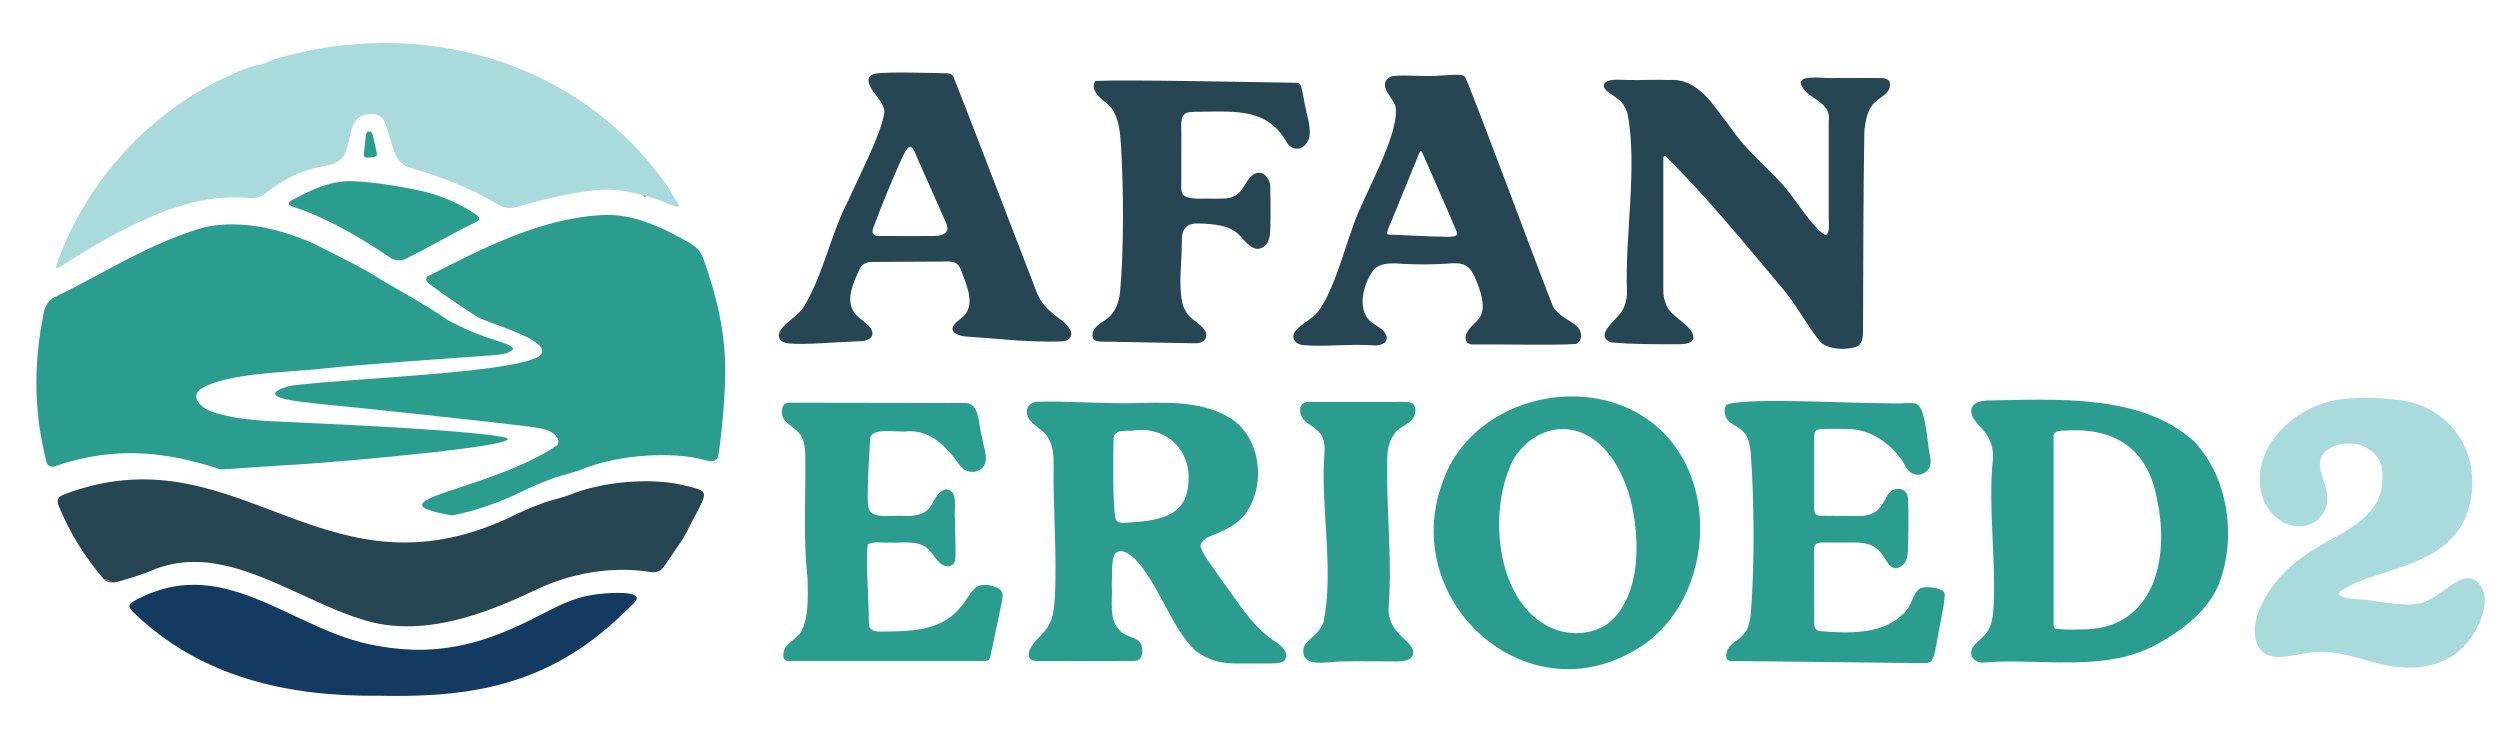
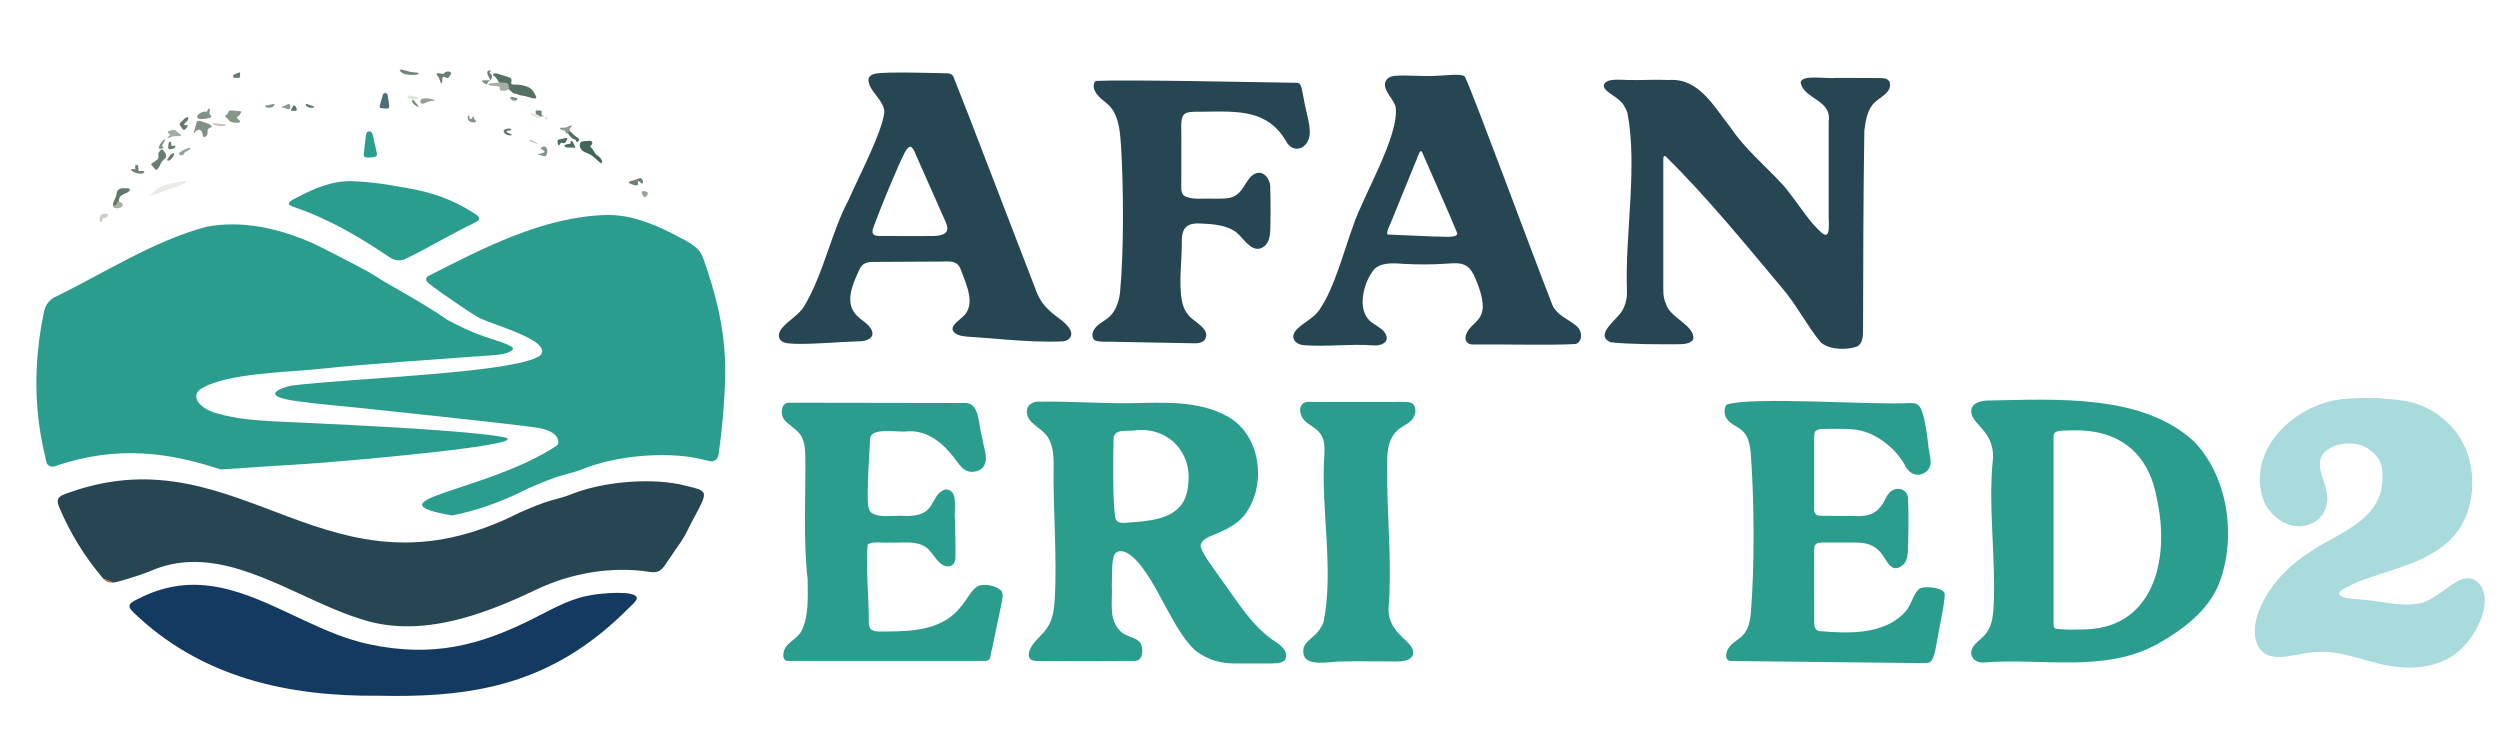
<svg xmlns="http://www.w3.org/2000/svg" id="Layer_1" data-name="Layer 1" viewBox="0 0 1510.253 450.247" width="1510.253" height="450.247" version="1.1">
  <defs id="defs514">
    <style id="style512"> .cls-1 { fill: #6c8678; } .cls-2 { fill: #95a295; } .cls-3 { fill: #cb5727; } .cls-4 { fill: #a5afa4; } .cls-5 { fill: #859588; } .cls-6 { fill: #9ca79c; } .cls-7 { fill: #bcc2b6; } .cls-8 { fill: #8d9c8e; } .cls-9 { fill: #819385; } .cls-10 { fill: #748a7e; } .cls-11 { fill: #7e9385; } .cls-12 { fill: #8c9d90; } .cls-13 { fill: #2a9d8f; } .cls-14 { fill: #547164; } .cls-15 { fill: #6a8374; } .cls-16 { fill: #e9e8e1; } .cls-17 { fill: #889a8c; } .cls-18 { fill: #667e71; } .cls-19 { fill: #506e7a; } .cls-20 { fill: #133b62; } .cls-21 { fill: #637d70; } .cls-22 { fill: #577467; } .cls-23 { fill: #5f786c; } .cls-24 { fill: #426558; } .cls-25 { fill: #a9dadc; } .cls-26 { fill: #8d9d90; } .cls-27 { fill: #647c70; } .cls-28 { fill: #75897c; } .cls-29 { fill: #85968a; } .cls-30 { fill: #557164; } .cls-31 { fill: #677e71; } .cls-32 { fill: #7f9183; } .cls-33 { fill: #567366; } .cls-34 { fill: #a4afa4; } .cls-35 { fill: #264653; } .cls-36 { fill: #a5afa3; } .cls-37 { fill: #83958a; } .cls-38 { fill: #929f92; } .cls-39 { fill: #6a8274; } .cls-40 { fill: #72877a; } .cls-41 { fill: #7f9285; } .cls-42 { fill: #849588; } .cls-43 { fill: #73877b; } .cls-44 { fill: #819284; } .cls-45 { fill: #a0aca0; } .cls-46 { fill: #99a69a; } .cls-47 { fill: #6e8678; } .cls-48 { fill: #c1c6bb; } .cls-49 { fill: #778b7e; } .cls-50 { fill: #829689; } .cls-51 { fill: #94a395; } .cls-52 { fill: #cccdc2; } .cls-53 { fill: #6a8174; } .cls-54 { fill: #4d6c60; } .cls-55 { fill: #617d6f; } .cls-56 { fill: #86978a; } .cls-57 { fill: #8a9b8f; } .cls-58 { fill: #698173; } .cls-59 { fill: #617b6e; } .cls-60 { fill: #698174; } .cls-61 { fill: #a7b2a3; } .cls-62 { fill: #e2e3d9; } .cls-63 { fill: #5b766a; } .cls-64 { fill: #ebeae4; } </style>
    <filter style="color-interpolation-filters:sRGB" id="filter1831" x="-0.236" y="-0.344" width="1.477" height="1.696">
      <feFlood flood-opacity="0.498" flood-color="rgb(0,0,0)" result="flood" id="feFlood1821" />
      <feComposite in="flood" in2="SourceGraphic" operator="in" result="composite1" id="feComposite1823" />
      <feGaussianBlur in="composite1" stdDeviation="2" result="blur" id="feGaussianBlur1825" />
      <feOffset dx="2" dy="2" result="offset" id="feOffset1827" />
      <feComposite in="SourceGraphic" in2="offset" operator="over" result="fbSourceGraphic" id="feComposite1829" />
      <feColorMatrix result="fbSourceGraphicAlpha" in="fbSourceGraphic" values="0 0 0 -1 0 0 0 0 -1 0 0 0 0 -1 0 0 0 0 1 0" id="feColorMatrix2637" />
      <feFlood id="feFlood2639" flood-opacity="0.498" flood-color="rgb(0,0,0)" result="flood" in="fbSourceGraphic" />
      <feComposite in2="fbSourceGraphic" id="feComposite2641" in="flood" operator="out" result="composite1" />
      <feGaussianBlur id="feGaussianBlur2643" in="composite1" stdDeviation="38.964" result="blur" />
      <feOffset id="feOffset2645" dx="0" dy="0" result="offset" />
      <feComposite in2="fbSourceGraphic" id="feComposite2647" in="offset" operator="atop" result="composite2" />
    </filter>
    <filter style="color-interpolation-filters:sRGB" id="filter1843" x="-0.252" y="-0.26" width="1.509" height="1.525">
      <feFlood flood-opacity="0.498" flood-color="rgb(0,0,0)" result="flood" id="feFlood1833" />
      <feComposite in="flood" in2="SourceGraphic" operator="in" result="composite1" id="feComposite1835" />
      <feGaussianBlur in="composite1" stdDeviation="2" result="blur" id="feGaussianBlur1837" />
      <feOffset dx="2" dy="2" result="offset" id="feOffset1839" />
      <feComposite in="SourceGraphic" in2="offset" operator="over" result="fbSourceGraphic" id="feComposite1841" />
      <feColorMatrix result="fbSourceGraphicAlpha" in="fbSourceGraphic" values="0 0 0 -1 0 0 0 0 -1 0 0 0 0 -1 0 0 0 0 1 0" id="feColorMatrix2649" />
      <feFlood id="feFlood2651" flood-opacity="0.498" flood-color="rgb(0,0,0)" result="flood" in="fbSourceGraphic" />
      <feComposite in2="fbSourceGraphic" id="feComposite2653" in="flood" operator="out" result="composite1" />
      <feGaussianBlur id="feGaussianBlur2655" in="composite1" stdDeviation="38.964" result="blur" />
      <feOffset id="feOffset2657" dx="0" dy="0" result="offset" />
      <feComposite in2="fbSourceGraphic" id="feComposite2659" in="offset" operator="atop" result="composite2" />
    </filter>
    <filter style="color-interpolation-filters:sRGB" id="filter1855" x="-0.069" y="-0.073" width="1.149" height="1.156">
      <feFlood flood-opacity="0.498" flood-color="rgb(0,0,0)" result="flood" id="feFlood1845" />
      <feComposite in="flood" in2="SourceGraphic" operator="in" result="composite1" id="feComposite1847" />
      <feGaussianBlur in="composite1" stdDeviation="2" result="blur" id="feGaussianBlur1849" />
      <feOffset dx="2" dy="2" result="offset" id="feOffset1851" />
      <feComposite in="SourceGraphic" in2="offset" operator="over" result="fbSourceGraphic" id="feComposite1853" />
      <feColorMatrix result="fbSourceGraphicAlpha" in="fbSourceGraphic" values="0 0 0 -1 0 0 0 0 -1 0 0 0 0 -1 0 0 0 0 1 0" id="feColorMatrix1857" />
      <feFlood id="feFlood1859" flood-opacity="0.498" flood-color="rgb(0,0,0)" result="flood" in="fbSourceGraphic" />
      <feComposite in2="fbSourceGraphic" id="feComposite1861" in="flood" operator="out" result="composite1" />
      <feGaussianBlur id="feGaussianBlur1863" in="composite1" stdDeviation="2" result="blur" />
      <feOffset id="feOffset1865" dx="2" dy="2" result="offset" />
      <feComposite in2="fbSourceGraphic" id="feComposite1867" in="offset" operator="atop" result="composite2" />
    </filter>
  </defs>
  <ellipse style="fill:#ffffff;stroke:#ffffff;stroke-width:36.935;stroke-dasharray:none;stroke-opacity:1;filter:url(#filter1855)" id="path947" cx="230.093" cy="225.555" rx="202.026" ry="192.625" />
  <g id="Layer_1-2" data-name="Layer 1" transform="translate(-62.854,25.962)">
    <g id="g670">
      <g id="g528">
-         <path class="cls-19" d="m 214.89,191.21 -3.73,-0.82" id="path516" />
        <g id="g526">
          <g id="g522">
            <path class="cls-3" d="m 131.07,325.96 c -1.91,-1.03 -3.79,-1.84 -5.6,-2.12 1.73,1.77 3.5,2.27 5.6,2.12 z" id="path518" />
            <path class="cls-35" d="m 488.1,272.76 c 0,-1.61 -1.78,-2.72 -3.36,-3.24 -3.09,-1.05 -7.95,-2.17 -11.52,-2.94 C 454.05,262.7 425.87,265.15 407,273 l -0.14,0.05 c -2.84,1.1 -6.38,2 -9.47,2.86 -7.44,1.95 -13.98,4.95 -20.78,7.85 -115.82,58.8 -167.17,-48.47 -270.75,-12.6 -5.92,2.12 -10.17,2.85 -7.17,9.42 6.47,15.43 15.35,29.84 26.19,42.58 0.2,0.24 0.4,0.46 0.6,0.67 1.81,0.28 3.69,1.09 5.6,2.12 1.52,-0.11 3.21,-0.56 5.19,-1.14 5.9,-1.66 12.33,-3.75 17.51,-5.82 35.88,-15.76 71.58,5.96 106.23,21.05 7.14,3.11 14.23,5.94 21.27,8.1 19.88,6.53 40.6,4.89 60.52,-0.46 15.88,-4.26 31.26,-10.88 45.29,-17.59 20.97,-9.95 45.75,-14.16 68.51,-10.53 4.66,0.67 6.86,-0.87 9.24,-4.52 2.27,-3.23 5.24,-7.83 7.55,-11.05 2.28,-3.11 4.1,-6.1 5.77,-9.54 2.76,-5.66 6.06,-11.2 8.69,-16.87 0.66,-1.47 1.39,-3.46 1.26,-4.85 v 0.03 z" id="path520" />
          </g>
          <path class="cls-20" d="m 421.08,333.35 c -12.5,1.87 -22.1,7.31 -33.02,12.81 l -0.19,0.1 c -0.59,0.31 -1.17,0.6 -1.76,0.9 -33.69,17.21 -62.32,24.1 -100.08,16.1 -27.37,-5.72 -52.21,-22.65 -78.17,-31.07 -15.78,-5.12 -31.98,-7.1 -49.41,-1.48 -1.66,0.52 -3.22,1.1 -4.75,1.72 -2.01,0.81 -3.95,1.69 -5.91,2.65 -2.68,1.34 -5.95,2.67 -6.59,4.37 -0.57,1.63 0.68,2.91 2.35,4.61 40.69,39.18 92.85,50.86 148.52,50.28 48.97,1.09 90.39,-4.7 129.67,-34.53 5.52,-4.19 11.01,-8.86 16.46,-14.05 2.47,-2.32 4.59,-4.38 6.94,-6.75 1.3,-1.3 2.41,-2.6 2.45,-3.64 -0.55,-5.08 -21.99,-2.75 -26.51,-2.02 z" id="path524" />
        </g>
      </g>
      <g id="g668">
        <path class="cls-19" d="m 420.38,174.46 c 0.05,0.17 -0.55,0.15 -1.32,0.38 -1.66,0.41 -6.6,2.28 -6.56,0.16 0.03,-0.59 0.52,-0.98 1.11,-1 1.61,0.15 3.18,-0.02 4.81,-0.15 0.63,0.02 1.47,0.16 1.93,0.56 z" id="path530" />
        <g id="g666">
          <path class="cls-31" d="m 207.72,17.75 c 0.29,0.3 0.11,1.18 0.16,1.69 -0.04,0.73 0.14,1.28 -0.44,1.54 -0.66,0.15 -1.92,0.17 -2.65,0.16 -1.23,0.04 -1.54,-1.38 -0.59,-2.02 0.93,-0.5 2.54,-1.19 3.44,-1.39 l 0.08,0.03 v 0 z" id="path532" />
          <path class="cls-30" d="m 364.54,23.89 c -0.74,-0.62 -1.03,-1.38 -1.43,-2.01 -0.55,-0.98 -1.27,-1.68 -2.18,-2.33 -0.28,-0.29 -0.4,-0.44 -0.2,-0.75 1.3,-0.89 2.77,-0.24 4.8,0.4 1.65,0.6 4.01,1.1 5.39,1.83 1.55,0.76 0.8,2.21 0.74,3.43 0.02,0.44 0.6,0.6 1.41,0.7 2.89,-0.19 6.24,0.31 9.2,1.61 2.54,1.35 3.24,3.27 4.4,5.5 0.25,0.59 0.21,1.28 -0.53,1.31 -1.04,-0.04 -2.58,-0.38 -4.22,-0.95 -1.26,-0.46 -2.66,-0.74 -3.84,-0.86 -1.53,-0.13 -2.63,-0.98 -3.65,-1.08 -0.96,-0.05 -1.69,-0.37 -2.39,-1.08 -0.65,-0.58 -1.11,-0.97 -1.79,-1.6 -1.65,-1.61 -3.8,-2.73 -5.62,-4.04 l -0.1,-0.09 h 0.01 z" id="path534" />
          <path class="cls-24" d="m 418.16,59.14 c 1.32,-0.34 3.06,0.49 2.34,1.96 -0.4,0.7 -1.1,1.01 -1.04,1.35 0.18,0.64 0.9,1.13 1.32,1.68 1.08,1.21 1.34,2.82 2.77,3.65 1.35,0.9 2.76,2.25 3.05,3.88 0.16,0.98 -0.53,1.08 -1.33,0.5 -1.72,-1.22 -3.24,-3.12 -5.06,-4.27 -1.93,-1.32 -3.85,-1.57 -5.31,-2.66 -1.41,-1.11 -2.52,-3.62 -1.25,-5.19 0.99,-1.01 2.99,-0.64 4.37,-0.89 l 0.14,-0.02 v 0 z" id="path536" />
          <path class="cls-64" d="m 175.33,83.65 c 0.12,0.64 -0.96,1.07 -1.46,1.41 -2.55,1.22 -3.83,1.54 -7.26,2.81 -4.32,1.37 -9.44,3.7 -13.67,4.62 -0.16,-0.06 0.17,-0.32 0.71,-0.76 2.31,-1.79 4.52,-4.37 7.42,-5.36 3.51,-1.29 7.96,-2.04 11.73,-2.83 0.76,-0.13 2.03,-0.32 2.49,0.05 l 0.04,0.05 v 0 z" id="path538" />
          <path class="cls-41" d="m 183.4,47.06 c 0.74,0.1 1.56,0.36 2.28,0.65 1.74,0.75 4.12,0.98 5.15,2.64 0.08,0.21 -0.04,0.34 -0.28,0.47 -0.61,0.31 -1.43,0.54 -1.9,1.09 -0.86,0.89 0.02,2.2 -0.68,3.55 -0.23,0.45 -0.6,0.88 -0.99,1.17 -1.63,1.33 -1.59,-1.59 -2.01,-2.56 -0.98,-2.63 -3.21,-1.81 -4.46,0.03 -0.54,0.68 -0.59,0.16 -0.45,-0.46 0.35,-1.22 0.87,-2.74 1.1,-3.92 0.52,-1.73 0.36,-2.95 2.1,-2.68 z" id="path540" />
          <path class="cls-56" d="m 208.68,41.6 c -0.46,0.57 -0.76,1.6 -1.31,2.17 -1.22,0.97 -2.18,0.87 -0.53,2.35 0.48,0.52 1.73,1.48 0.58,1.92 -1.44,0.34 -4.67,0.29 -6.01,-1.03 -0.37,-0.38 -0.68,-0.82 -1.05,-1.21 -0.67,-0.8 -1.46,-1.11 -1.63,-1.72 0.18,-0.31 1.37,-0.82 1.65,-1.43 0.42,-0.54 0.38,-1.31 1.01,-1.66 1.26,-0.55 3.47,0.02 5.47,0.13 0.49,0.04 1.86,0.21 1.82,0.44 z" id="path542" />
          <path class="cls-18" d="m 160.47,64.29 c 0.39,-0.21 0.52,0 0.87,0.4 0.3,0.35 0.63,0.78 0.9,1.17 1.48,1.85 1.41,3.09 -0.46,4.64 -1.24,1.06 -1.79,2.09 -2.19,3.17 -0.41,1.13 -1.2,2.36 -2.22,2.99 -0.37,0.18 -0.72,-0.3 -0.95,-0.57 -0.39,-0.5 -0.8,-1.01 -1.23,-1.47 -0.49,-0.55 -1.06,-0.92 -0.95,-1.34 0.05,-0.2 0.19,-0.36 0.36,-0.52 0.73,-0.67 2.86,-1.71 3.57,-2.67 0.79,-0.84 0.34,-1.72 0.28,-2.71 -0.1,-0.87 0.98,-2.48 1.94,-3.04 z" id="path544" />
          <path class="cls-23" d="m 131.5,98.67 c -0.46,-0.61 -0.42,-1.34 -0.2,-2.06 0.48,-1.75 1.66,-3.42 1.92,-5.27 0.18,-3.07 2.52,-3.79 5.42,-3.55 0.83,0.11 2.18,-0.16 2.67,0.6 0.26,1 -1.63,2.08 -2.57,2.46 -1.61,0.64 -3.35,1.4 -3.88,3.18 -0.6,1.73 0.21,4.39 -1.13,5.06 -0.67,0.36 -1.59,0.17 -2.12,-0.32 l -0.09,-0.1 z" id="path546" />
          <path class="cls-9" d="m 464.26,124.45 c 0.43,-0.54 0.84,-0.38 1.37,-0.12 0.99,0.6 2.03,1.45 3.12,1.79 1.33,0.37 1.7,1.39 2.6,2.22 0.82,0.79 2.46,0.57 3.19,1.26 0.33,0.47 -0.35,1.02 -0.75,1.2 -1.99,1.34 -4.94,-1.02 -6.21,-1.25 -0.87,-0.1 -1.43,0.79 -2.34,0.73 -0.36,0.06 -1.37,-0.22 -1.42,-0.74 -0.08,-0.41 0.05,-0.78 0.14,-1.24 0.39,-1.01 -0.27,-2.65 0.23,-3.74 z" id="path548" />
          <path class="cls-33" d="m 404.14,109.42 c -0.12,0.43 -0.52,0.88 -0.76,1.14 -0.26,0.26 -0.34,0.4 -0.1,0.48 0.3,0.11 1.13,0.13 1.7,0.53 1.08,0.75 1.94,3.17 0.79,3.87 -1.39,0.67 -7.18,-0.24 -6.89,-2.24 0.44,-1.84 2.1,-4.01 3.77,-4.78 0.85,-0.29 1.65,0.16 1.52,0.85 l -0.03,0.14 v 0 z" id="path550" />
          <path class="cls-36" d="m 366.53,23.93 c 1.52,0.39 2.78,-0.41 3.38,1.21 1.15,3.1 -0.6,3.9 -3.47,3.68 -1.02,-0.06 -1.69,-0.14 -1.72,-1 0.36,-1.86 -1.05,-1.69 -2.64,-1.78 -1.3,-0.2 -3.38,-0.06 -4.28,-1.03 -0.12,-0.4 1.11,-0.73 2.57,-0.81 2.1,0.05 4.03,-0.5 6.02,-0.29 l 0.15,0.02 v 0 z" id="path552" />
          <path class="cls-41" d="m 189.57,43.11 c 0.42,0.67 1.4,1.26 0.53,1.9 -1.62,0.71 -4.5,1.06 -6.39,0.96 -4.59,-1.14 0.88,-4.89 3.01,-4.43 1.37,0.53 1.4,-1.27 2.22,-1.92 0.83,-0.56 0.66,1.28 0.51,2.34 -0.03,0.34 -0.07,0.74 0.06,1.05 l 0.05,0.11 h 0.01 z" id="path554" />
          <path class="cls-60" d="m 330.45,18.73 c 0.49,-0.1 0.86,-1.07 2.13,-1.39 0.64,-0.17 1.44,-0.17 2.02,0.04 1.93,0.67 -0.27,2.61 -0.74,3.5 -0.18,0.27 -0.52,0.41 -0.78,0.32 -2.11,-0.82 -3.15,-1.56 -3.05,1.5 0.07,1.46 -0.41,2.14 -0.96,1.2 -0.38,-0.74 -0.51,-1.62 -0.86,-2.4 -0.4,-0.96 -1.31,-1.88 -1.53,-2.49 -0.09,-0.24 -0.07,-0.43 0.09,-0.56 0.77,-0.6 2.54,0.17 3.6,0.3 h 0.09 v -0.02 z" id="path556" />
          <path class="cls-15" d="m 451.09,84.81 c -0.69,0.49 -1.42,-0.77 -2,-1.11 -0.72,-0.6 -1.15,-0.21 -0.89,0.83 0.53,2.01 -1.53,1.63 -2.78,1.16 -3.95,-1.2 -3.19,-2.09 0.38,-2.76 1.71,-0.45 3.77,-2.02 4.7,-0.95 0.64,0.64 1.1,1.94 0.67,2.75 l -0.07,0.09 v 0 z" id="path558" />
          <path class="cls-50" d="m 392.25,68.41 c -0.66,0.21 -1.4,-0.17 -2.07,-0.37 -0.73,-0.34 -2.26,-0.45 -2.74,-0.58 1.01,-0.35 2.22,-0.72 3.24,-1.07 0.84,-0.32 1.62,-0.45 0.79,-1.19 -0.39,-0.39 -2.3,-1.63 -2.2,-1.76 0.63,-0.25 1.25,-0.59 1.88,-0.88 2.78,-0.46 2.96,4.58 1.21,5.8 l -0.12,0.05 z" id="path560" />
          <path class="cls-59" d="m 176.44,45.05 c 0.54,0.86 -0.15,1.77 -0.9,2.49 -0.63,0.62 -1.54,1.2 -1.39,1.89 0.38,0.55 1.86,-0.09 2.07,0.4 0.16,0.63 -0.58,1.4 -1.01,1.88 -0.83,0.9 -1.61,1.25 -2.39,-0.17 -0.47,-0.9 -1.56,-1.92 -1.41,-2.94 0.67,-0.99 1.78,-1.58 2.67,-2.66 0.85,-0.8 1.54,-1.42 2.27,-0.97 l 0.09,0.09 v 0 z" id="path562" />
          <path class="cls-34" d="m 172.25,55.55 c 0.09,1.12 -2.99,0.73 -4.01,0.77 -1.33,-0.11 -3.18,1.5 -4.27,0.99 -0.05,-0.71 1.37,-0.96 1.52,-1.6 0.07,-0.48 -1.54,-1.42 -1.24,-2.08 0.28,-0.46 0.5,-0.46 0.95,-0.66 1.23,-0.33 3.18,-0.89 4.13,0.14 0.33,0.35 0.68,0.83 1.2,1.18 0.56,0.39 1.24,0.64 1.68,1.16 l 0.04,0.09 v 0 z" id="path564" />
          <path class="cls-14" d="m 460.21,126.66 c 1.06,1.5 2.65,3.93 0.5,5.28 -0.69,0.45 -1.4,0.58 -1.86,0.22 -0.7,-0.62 -1.16,-1.5 -2.05,-1.95 -0.68,-0.4 -1.47,-0.4 -2.04,-0.87 -0.11,-0.24 0.22,-0.38 0.44,-0.49 1.02,-0.63 2.64,0.35 3.28,-0.79 0.46,-0.9 0.16,-3.75 1.62,-1.58 l 0.12,0.17 h -0.01 z" id="path566" />
          <path class="cls-39" d="m 146.84,77.29 c 0.46,0.29 2,-0.24 2.88,0.17 0.86,0.53 -0.08,1.23 -1.15,1.43 -3.43,0.51 -7.75,-2.23 -6.31,-2.62 0.64,-0.22 1.72,0.15 2.31,-0.03 0.18,-0.14 0.1,-0.17 0.1,-0.32 -0.4,-0.94 -0.39,-2.38 0.98,-2.28 1.28,0.37 0.49,3.27 1.1,3.6 l 0.09,0.06 v 0 z" id="path568" />
          <path class="cls-47" d="m 315.38,18.01 c 1.76,1 -2.2,1.28 -2.83,1.26 -2.82,0.11 -5.63,-0.11 -7.58,-1.79 -2.65,-2.72 3.44,-0.66 4.46,-0.37 1.81,0.67 3.89,0.57 5.79,0.85 l 0.15,0.05 v 0 z" id="path570" />
          <path class="cls-10" d="m 275.49,100.89 c 0.17,0.42 -0.28,0.99 0.09,1.26 0.55,0.33 1.23,0.38 2.02,0.89 2.03,1.27 3.57,3.44 -0.77,2.45 -1.24,-0.37 -3.37,-0.33 -3.99,-1.59 -0.13,-0.81 0.47,-1.9 0.63,-2.55 0.21,-0.72 1.31,-1 1.98,-0.55 l 0.05,0.09 z" id="path572" />
          <path class="cls-54" d="m 406.92,53.03 c 1.64,1.65 3.15,3.18 5.08,4.32 0.99,0.53 0.96,1.47 0.06,2.18 -0.76,0.66 -1.1,-0.08 -1.41,-0.7 -0.23,-0.5 -0.68,-0.74 -1.19,-0.81 -1.14,-0.15 -1.96,-1.54 -2.77,-2.46 -0.85,-0.98 -1.74,-1.98 -1.69,-2.75 0.07,-0.84 0.95,-0.63 1.76,0.08 l 0.17,0.14 z" id="path574" />
          <path class="cls-54" d="m 410.37,63.27 c -0.17,0.09 -0.7,-0.04 -1.4,-0.08 -1.77,-0.1 -4.39,0.24 -5.02,-0.61 -0.57,-1.28 1.68,-1.45 2.52,-1.59 2.08,-0.18 0.6,-0.93 1.31,-1.84 1,-0.09 1.22,1.04 1.68,1.83 0.52,1.11 1.12,2.11 0.95,2.25 l -0.05,0.04 z" id="path576" />
          <path class="cls-53" d="m 364.61,139.98 c 0.18,0.61 0.08,0.83 -0.02,1.3 -0.25,0.69 -0.48,1.46 -1.08,1.83 -0.64,0.3 -0.97,-0.94 -1.54,-1.28 -1.65,-0.65 -3.83,-0.09 -5.56,-0.3 -0.42,-0.04 -0.68,-0.19 -0.78,-0.45 -0.28,-0.94 1.03,-1.1 1.73,-0.91 2.14,0.6 5.28,-2.07 7.2,-0.34 l 0.07,0.14 h -0.02 z" id="path578" />
          <path class="cls-38" d="m 325.59,34.84 c -0.25,0.08 -0.69,0.05 -1.03,0.05 -2.19,-0.08 -4.47,1.36 -6.03,1.78 -0.35,0.09 -0.72,0.12 -1.03,-0.07 -0.88,-0.55 -1.02,-2.25 0.25,-2.79 2.03,-0.74 4.55,-0.23 6.64,0.25 0.81,0.26 1.4,0.62 1.25,0.74 l -0.05,0.03 v 0 z" id="path580" />
          <path class="cls-1" d="m 386.9,43.29 c -0.38,-0.81 -0.99,-2.25 0.07,-2.53 0.65,-0.11 2.37,-0.16 2.92,0.33 0.36,0.33 0.25,0.88 0.15,1.33 -0.33,1.25 0.58,1.47 1.83,2.22 0.79,0.45 1.59,0.89 1.75,1.13 0.21,0.28 -0.25,0.17 -0.33,0.11 -0.44,-0.2 -0.76,-0.7 -1.12,-1.04 -1.08,-1.13 -4.19,0.32 -5.17,-1.4 l -0.1,-0.16 v 0 z" id="path582" />
          <path class="cls-8" d="m 405.63,54.65 c -0.86,0.65 -0.83,-0.35 -1.13,-0.94 -0.43,-1.52 -3.32,-0.62 -3.41,-2.28 0.62,-0.69 2.13,0.04 2.95,-0.23 1.49,-0.22 2.79,-1.58 4.43,-1.31 0.25,0.2 -0.24,0.56 -0.44,0.74 -0.69,0.48 -1.2,1.16 -1.04,1.99 0.16,0.86 -0.49,1.54 -1.22,1.94 z" id="path584" />
          <path class="cls-43" d="m 413.25,133.89 c -1.26,0.1 -3.21,-0.2 -4.62,-0.35 -0.74,-0.07 -1.84,-0.27 -1.29,-1.17 1.02,-1.72 3.07,-3.68 4.85,-1.43 0.25,0.27 0.51,0.56 0.79,0.81 0.98,0.9 2.87,1.38 0.43,2.11 z" id="path586" />
          <path class="cls-6" d="m 227.54,118.38 c 0.91,0.87 4.45,2.47 3.58,3.16 -0.98,0.42 -2.16,0.36 -3.26,0.55 -0.95,0.09 -2.39,0.39 -3.13,0.29 -0.32,-0.07 -0.15,-0.31 0.19,-0.59 0.38,-0.36 0.93,-0.63 0.42,-0.91 -0.65,-0.38 -1.09,-0.54 -0.36,-1.33 0.96,-1.04 0.55,-3.56 2.42,-1.3 l 0.13,0.13 v 0 z" id="path588" />
          <path class="cls-61" d="m 134.1,95.81 c 1.26,-0.08 3.91,1.56 2.59,2.98 -0.79,1.05 -4.31,1.71 -5.79,0.11 -0.18,-0.5 0.76,-0.61 1.11,-0.75 0.5,-0.14 0.97,-0.38 1.23,-0.79 0.37,-0.53 0.4,-1.31 0.77,-1.51 l 0.1,-0.05 v 0 z" id="path590" />
          <path class="cls-46" d="m 401.84,136.61 c 0.13,0.88 -2.17,2.2 -0.15,2.75 1.24,0.52 4.12,1.31 2.03,1.26 -3.14,0.02 -7.75,-2.34 -5.11,-3.57 0.94,-0.38 2.23,-0.78 3.19,-0.51 z" id="path592" />
          <path class="cls-19" d="m 102.85,198.92 c 0.2,0.35 0.18,1.01 0.15,1.48 -0.25,2.71 1.12,4.47 -1.07,5.36 -0.81,0.29 -2.33,0.85 -2.94,0.03 -0.25,-1.01 1.1,-1.1 1.78,-1.18 0.48,-0.04 0.68,-0.36 0.65,-0.82 -0.06,-1.12 -0.52,-3.78 0.48,-4.77 0.23,-0.27 0.63,-0.49 0.88,-0.2 z" id="path594" />
          <path class="cls-52" d="m 128.03,103.44 c 0.33,1.04 -1.3,2.48 -2.34,2.37 -0.6,0 -0.9,0.07 -0.94,0.7 -0.04,0.42 -0.03,0.93 -0.25,1.29 -0.62,0.98 -1.49,-0.05 -1.4,-0.87 0.04,-1.01 0.08,-2.04 0.55,-2.81 0.52,-0.88 3.21,-1.28 4.32,-0.78 l 0.06,0.09 v 0 z" id="path596" />
          <path class="cls-51" d="m 177.85,63.56 c -0.54,1.73 -3.08,1.64 -3.8,3.21 -0.12,0.24 -0.25,0.54 -0.43,0.74 -0.53,0.65 -2.43,0.36 -2.62,-0.42 -0.09,-1.15 3.09,-2.81 5.27,-3.5 0.82,-0.27 1.53,-0.46 1.57,-0.12 v 0.09 0 z" id="path598" />
          <path class="cls-54" d="m 405.54,57.61 c 0.08,1.08 -1.48,3.48 -2.7,2.85 -1.45,-0.65 -1.39,0.52 -2.13,1.26 -0.91,0.69 -1.31,-2.49 -0.89,-3.02 0.47,-0.59 1.23,-0.45 2.03,-0.67 0.95,-0.14 3.18,-0.97 3.64,-0.5 z" id="path600" />
          <path class="cls-27" d="m 371.51,51.94 c 0.19,0.14 0.17,0.5 0.13,0.51 -0.43,0.83 -1.79,0.29 -2.47,0.65 -0.62,0.64 0.66,1.29 1.34,1.5 1.03,0.2 2.45,1.09 0.6,1.26 -2.92,0.04 -5.62,-2.69 -2.87,-3.78 0.98,-0.35 2.17,-0.63 3.17,-0.21 l 0.1,0.08 v 0 z" id="path602" />
          <path class="cls-19" d="m 106.48,185.49 c -1.45,1.21 -3.51,-0.5 -4.04,-2.42 -0.07,-0.33 -0.09,-0.76 0.18,-0.98 1.91,-1.06 5.38,1.73 3.97,3.29 z" id="path604" />
          <path class="cls-45" d="m 221.96,120.67 c -2,1.31 -4.24,0.11 -6.64,-0.24 -0.67,-0.15 -1.56,-0.3 -2.11,-0.48 -0.28,-0.1 -0.38,-0.2 -0.28,-0.3 1.92,-1.01 4.41,0.23 6.29,0.1 0.95,-0.07 1.43,-1.72 1.95,-1.35 0.54,0.5 0.97,1.45 0.84,2.17 l -0.05,0.11 v 0 z" id="path606" />
          <path class="cls-22" d="m 237.8,118.84 c 1.66,1.68 0.43,6.15 -2.57,5.9 -0.58,-0.04 -1.16,-0.26 -1.49,-0.74 -0.17,-1.16 2.13,-0.55 2.76,-0.89 0.61,-0.48 0.08,-1.36 0,-2.5 -0.25,-1.39 -0.05,-2.74 1.18,-1.87 l 0.12,0.11 v 0 z" id="path608" />
-           <path class="cls-26" d="m 338.28,42.89 c -0.45,1.29 -2.09,2.07 -3.48,2.22 -1.22,0.14 -2.73,0.09 -1.68,-0.21 0.83,-0.36 3.39,-0.31 1.55,-1.43 -0.64,-0.48 -1.64,-1.06 -2.19,-1.59 -0.04,-0.05 -0.02,-0.09 0.04,-0.1 0.39,-0.05 3.51,0.44 4.96,0.61 0.32,0.06 0.71,0.11 0.79,0.4 v 0.09 h 0.01 z" id="path610" />
          <path class="cls-5" d="m 470.1,228.58 c 0.62,0.55 0.41,1.56 0.73,2.91 0.16,1.14 0.38,2.23 0.37,2.63 -0.11,0.59 -1.14,0.09 -1.7,0.07 -0.66,-0.14 -1.93,-0.31 -2.4,-0.5 -0.11,-0.06 -0.04,-0.14 0.19,-0.23 0.52,-0.21 1.36,-0.37 1.81,-0.76 1.04,-0.7 -1.12,-3.36 -0.03,-4.01 0.36,-0.16 0.41,-0.26 0.93,-0.16 l 0.11,0.05 v 0 z" id="path612" />
          <path class="cls-48" d="m 199.54,49.44 c -0.82,1.48 -6.92,0.7 -7.98,-0.37 -0.4,-0.36 -0.42,-0.64 -0.01,-0.66 1.99,0.12 4.39,0.44 6.35,0.62 0.98,0.11 1.61,0.1 1.64,0.35 z" id="path614" />
          <path class="cls-37" d="m 346.72,45.86 c 0.57,0.34 1.04,-0.21 1.36,-0.67 0.89,-1.65 0.91,-0.5 1.18,0.39 0.07,0.75 1.66,1.61 1.09,2.14 -1.1,0.58 -2.91,0.22 -3.91,-0.42 -0.93,-0.39 -1.54,-3.09 -0.33,-3.58 0.59,0.06 0.28,1.52 0.54,2.05 l 0.08,0.09 v 0 z" id="path616" />
          <path class="cls-55" d="m 166.16,59.96 c 0.49,1.58 -0.46,3.02 2.01,2.03 1.04,-0.24 0.73,1.01 0.09,1.46 -0.42,0.32 -1.02,0.5 -1.67,0.62 -0.9,0.15 -1.8,0.27 -2.02,-0.31 -0.35,-0.8 0.07,-5.32 1.51,-3.93 l 0.07,0.13 v 0 z" id="path618" />
          <path class="cls-32" d="m 159.51,64.06 c -2.28,-0.69 2.14,-6.19 3.08,-5.81 0.16,0.59 -0.84,1.99 -1.26,2.67 -0.35,0.53 -0.62,1.01 -0.28,1.53 0.19,0.31 0.54,0.55 0.65,0.73 0.12,0.19 -0.01,0.27 -0.32,0.32 -0.55,0.03 -1.25,0.42 -1.75,0.54 h -0.12 z" id="path620" />
          <path class="cls-62" d="m 312.28,34.17 c -0.74,-0.27 -2.03,-0.5 -2.75,-0.85 -0.78,-0.45 -0.7,-1.66 0.51,-1.52 0.3,0.02 0.65,0.06 0.94,0.09 1.65,0.27 3.15,0.26 4.11,0.81 1.41,1.43 -1.73,1.77 -2.64,1.51 z" id="path622" />
          <path class="cls-58" d="m 359.15,22.52 c -0.08,0.04 -0.14,-0.02 -0.2,-0.15 -0.16,-0.59 -0.88,-1.87 -1.39,-3.01 -0.46,-1.09 -0.64,-2.1 0.17,-2.51 0.47,-0.24 1.02,-0.26 1.53,-0.19 0.2,0.14 0.11,0.17 0.07,0.28 -0.47,0.58 -1.22,0.95 -0.27,1.53 1.44,0.89 1.06,2.91 0.14,4 l -0.06,0.04 v 0 z" id="path624" />
          <path class="cls-57" d="m 237.78,40.1 c -1.28,0.02 -3.31,-0.97 -4.68,-1.16 -0.87,-0.1 0.48,-0.5 0.85,-0.71 0.96,-0.43 2.21,-1.01 2.86,-1.29 0.36,-0.15 0.69,-0.19 0.98,0.1 0.65,0.6 0.56,2.35 0.06,3.01 z" id="path626" />
          <path class="cls-16" d="m 387.37,43.34 c 0.79,0.21 1.61,0.58 1.67,1.54 0.04,0.62 -0.17,1.08 -0.71,0.81 -0.83,-0.58 -1.93,-1.15 -2.97,-1.4 -0.9,-0.3 -1.88,-0.61 -2.18,-1.44 0.27,-1.27 3.23,0.26 4.02,0.44 l 0.18,0.06 h -0.01 z" id="path628" />
          <path class="cls-28" d="m 363.09,128.31 c -0.15,1.23 -2.55,0.19 -3.06,1.13 -0.11,0.19 -0.22,0.42 -0.3,0.63 -0.13,0.29 -0.29,0.65 -0.63,0.48 -0.28,-0.51 -0.09,-1.74 -0.15,-2.46 0.07,-0.52 -0.17,-1.38 0.16,-1.66 0.21,-0.03 0.96,0.35 1.83,0.7 0.94,0.47 1.72,0.54 2.13,1.08 l 0.02,0.09 v 0 z" id="path630" />
          <path class="cls-11" d="m 358.93,22.72 c -0.22,0.28 -1.24,0.68 -1.44,1.22 -0.22,0.41 -0.13,1.32 -0.9,1.05 -0.64,-0.14 -3.31,-1.89 -2.43,-2.38 0.82,-0.11 1.62,-0.03 2.47,-0.06 0.62,0.06 2.08,-0.15 2.33,0.11 l -0.02,0.05 h -0.01 z" id="path632" />
          <path class="cls-42" d="m 228.67,36.96 c 0.09,2.31 -4.56,2.91 -5.83,1.19 0.03,-0.42 2.16,-0.58 2.83,-0.81 0.8,-0.08 2.54,-0.76 2.97,-0.46 z" id="path634" />
          <path class="cls-18" d="m 167.99,66.63 c 0.57,0.63 -1.75,4.7 -3.57,4.47 -0.35,-0.02 -0.68,-0.2 -0.56,-0.59 0.56,-1.11 2.63,-4.37 4.06,-3.95 l 0.06,0.06 h 0.01 z" id="path636" />
          <path class="cls-2" d="m 452.04,93.2 c -0.2,-0.03 -0.3,-0.31 -0.54,-0.75 -0.36,-0.89 -1.17,-1.82 -1.07,-2.49 0.56,-0.54 1.99,-0.46 2.59,-0.28 2.19,0.65 0.99,2.84 -0.87,3.52 z" id="path638" />
          <path class="cls-22" d="m 236.89,117.47 c -0.45,0.52 -1.35,0.62 -2.45,0.66 -1.48,-0.07 -2.76,0.12 -4.08,-0.33 -0.75,-0.3 -0.67,-1.42 0.29,-1.29 1.23,0.12 3.55,0.45 4.88,0.61 0.82,0.11 1.35,0.13 1.36,0.3 z" id="path640" />
          <path class="cls-29" d="m 396.37,136.54 c -0.86,1.8 -3.98,1.03 -5.79,1.52 0.86,-0.24 3.72,-1.09 4.84,-1.41 0.59,-0.16 0.96,-0.33 0.96,-0.17 v 0.07 h -0.01 z" id="path642" />
          <path class="cls-49" d="m 387.85,133.01 c 0.16,0.43 -0.16,0.97 -0.33,1.41 -0.63,1.22 0.19,1.68 1.22,2.71 0.66,0.65 1.12,1.07 0.9,0.95 -0.37,-0.24 -3.06,-2.04 -3.84,-2.64 -0.14,-0.16 -0.29,-0.33 -0.23,-0.56 0.24,-0.77 1.23,-2.67 2.22,-1.98 z" id="path644" />
          <path class="cls-43" d="m 404.08,130.14 c 0.46,0.35 1.32,0.36 2.05,0.38 0.79,0 1.24,-0.04 0.86,0.76 -0.33,0.7 -0.75,1.58 -1.07,2.25 -0.52,1.2 -0.69,0.27 -1.58,-0.7 -0.49,-0.64 -1.03,-1.26 -1.25,-1.63 -0.22,-0.4 -0.06,-0.88 0.17,-1.24 0.26,-0.43 0.38,-0.34 0.71,0.08 z" id="path646" />
          <path class="cls-17" d="m 208.85,128.26 c 0.78,1 0.24,1.25 -0.9,1.35 -1.3,0.1 -4.11,0.66 -3.84,-1.45 0.12,-0.92 0.89,-1 1.68,-0.79 0.89,0.2 2.28,0.36 2.96,0.8 z" id="path648" />
          <path class="cls-63" d="m 241.89,40.92 c -0.67,0.25 -2.02,0 -2.79,0.03 -0.99,-0.02 -0.2,-0.73 0.03,-1.34 0.47,-0.83 0.8,-1.77 1.15,-1.93 1.25,-0.14 2.17,2.25 1.69,3.18 l -0.07,0.06 v 0 z" id="path650" />
          <path class="cls-21" d="m 285.83,104.77 c -0.13,0.11 -0.57,-0.02 -1.11,-0.06 -1.13,-0.17 -2.8,0.02 -3.66,-0.78 -0.39,-0.56 0.09,-1.25 0.77,-1.35 1.39,-0.25 3.85,0.82 4.05,2.14 l -0.04,0.06 v 0 z" id="path652" />
          <path class="cls-7" d="m 387.93,60.91 c -1.45,0.19 -3,-1.23 -4.35,-1.18 -0.32,0 -0.66,-0.06 -0.7,-0.46 -0.06,-0.44 -0.01,-1.2 0.77,-0.68 1,0.58 3.46,1.63 4.34,2.3 z" id="path654" />
          <path class="cls-63" d="m 252.67,38.58 c -0.57,1.44 -5.89,0.18 -4.98,-1.75 0.51,-0.12 1.66,0.51 2.36,0.68 0.73,0.32 2.25,0.64 2.62,1.01 z" id="path656" />
          <path class="cls-4" d="m 413.2,132.29 c 0.82,-0.06 2.22,0.12 2.76,0.14 0.51,0.07 0.6,0.3 0.12,0.88 -0.35,0.47 -0.98,0.93 -1.23,1.43 -0.26,0.42 -0.22,1.09 -0.73,0.82 -0.86,-0.67 -1.59,-2.2 -1.02,-3.21 l 0.11,-0.06 z" id="path658" />
          <path class="cls-12" d="m 343.26,138.94 c 0.22,0.43 0.61,1.39 0.75,1.89 0.03,0.22 -0.19,0.26 -0.63,0.43 -0.62,0.23 -2.04,0.76 -2.55,0.94 -0.18,0.06 -0.17,0 -0.03,-0.18 0.68,-0.85 1.74,-2.39 2.42,-3.11 l 0.04,0.02 v 0 z" id="path660" />
          <path class="cls-40" d="m 312.32,34.29 c 0.24,-0.03 0.42,0.33 0.86,0.84 0.67,0.83 1.55,1.91 2.24,2.75 0.32,0.41 0.55,0.65 0.1,0.64 -1.18,-0.03 -5.02,-2.94 -3.28,-4.22 l 0.09,-0.02 v 0 z" id="path662" />
          <path class="cls-44" d="m 375.53,33.69 c -0.52,2.23 -4.59,0.9 -4.42,-0.55 0.32,-1.35 2.3,-0.19 3.22,-0.04 0.55,0.17 1.07,0.23 1.17,0.48 z" id="path664" />
        </g>
      </g>
    </g>
    <path class="cls-19" d="m 292.69,39.24 c 0.69,0.27 2.13,0.3 3.04,0.36 0.82,-0.03 1.87,0.2 2.22,-0.62 0.14,-2.01 -0.7,-5.46 -0.89,-7.38 -0.3,-2.03 -2.84,-1.69 -3.07,0.22 -0.46,1.59 -1.05,3.68 -1.48,5.19 -0.35,1.23 -0.48,1.9 0.08,2.18 l 0.11,0.05 v 0 z" id="path672" />
  </g>
  <g id="Layer_2" data-name="Layer 2" transform="translate(-153.105,25.962)">
    <path class="cls-19" d="m 382.98,178.69 c 0,0 -0.04,0.05 -0.06,0.1 h 0.49 c -0.23,-0.08 -0.39,-0.13 -0.43,-0.1 z" id="path675" />
  </g>
  <g id="Layer_5" data-name="Layer 5" transform="translate(-62.177,25.962)">
    <g id="g684">
-       <path class="cls-25" d="m 99.89,134.43 c 8.59,-5.62 17.74,-11.21 26.93,-16.31 l 0.18,-0.1 c 16.5,-9.07 33.51,-17.16 51.64,-21.65 11.83,-2.9 23.26,-3.61 34.29,-2.73 1.53,0.08 3.03,0.04 4.47,-0.29 2.22,-0.48 4.28,-1.76 6.12,-3.16 9.33,-7.19 18.44,-12.28 30.48,-15.01 7.55,-1.55 15.47,-2.45 17.64,-11.16 2.02,-5.82 1.99,-13.02 6.05,-17.9 2.34,-2.55 6.9,-3.66 10.63,-3.15 3.47,0.45 5.66,3.03 6.81,6.09 2.11,5.63 3.48,12.1 5.71,17.71 1.4,3.87 4.33,6.9 8.26,8.29 18.17,5.26 35.87,11.82 53.56,22.25 3.68,2.33 7.8,3.05 12.01,1.67 17.07,-4.96 34.65,-8.93 49.16,-10.22 15.23,-0.97 30.2,3.28 44.15,9.17 0.55,0.23 1.08,0.43 1.56,0.59 1.57,0.55 2.68,0.46 2.76,-0.16 0.08,-1.22 -1.76,-2.99 -2.96,-5.12 -1.56,-2.39 -2.67,-4.97 -4.39,-7.33 C 411.61,10.15 315.95,-16.39 228,9.83 c -3.82,1.31 -6.46,3.28 -10.79,3.69 -7.18,1.55 -13.95,5.2 -20.69,8.11 -46.91,22.6 -84.03,64.73 -100.67,113.77 0.21,1.74 3.17,-0.49 4.04,-0.97 z" id="path678" />
      <path class="cls-13" d="m 241.5,93.36 -0.21,0.11 c -4.9,2.47 -7.08,4.03 -0.68,5.95 19.6,6.64 38.18,17.45 56.18,29.52 3.31,2.55 7.43,3.26 11.13,1.14 13.46,-6.63 27.38,-14.97 40.44,-21.21 1.18,-0.56 2.98,-1.51 3.26,-2.53 0.38,-1.11 -1.29,-2.37 -2.34,-3.04 -9.53,-6.12 -19.59,-11.14 -35.1,-14.5 -12.9,-2.54 -25.78,-4.8 -38.9,-5.31 -12.27,-0.42 -23.02,4.26 -33.76,9.87 z" id="path680" />
      <path class="cls-13" d="m 289.1,68.59 0.12,-0.06 c 0.96,-0.49 0.72,-1.57 0.3,-3.46 -0.3,-1.29 -0.69,-3.01 -1.08,-4.69 -0.65,-2.25 -0.74,-4.72 -1.79,-6.37 -0.89,-0.99 -2.76,-0.66 -3.16,0.65 -0.69,3.29 -1.11,9.12 -1.52,12.15 -0.07,1.05 -0.09,2.12 1.21,2.3 1.38,0.24 4.49,0.07 5.92,-0.52 z" id="path682" />
    </g>
    <g id="g690">
      <path class="cls-13" d="m 500.19,191.53 c -0.84,-20.49 -5.54,-39.83 -12.76,-60.25 -0.77,-2.2 -1.76,-4.45 -3.23,-6.19 l -0.12,-0.14 c -4.41,-4.58 -10.71,-6.93 -16.15,-10.04 -12.27,-6.16 -25.28,-11.16 -39.06,-11.04 -38.56,1.01 -74.9,20.06 -108.5,37.2 -2.56,2.86 1.93,4.79 4.27,6.78 2.27,1.62 4.45,3.38 6.81,4.86 2.97,1.97 12.76,9.09 20.55,13.58 7.45,3.12 10.6,3.93 18,6.86 8.31,3.3 24.54,9.77 18.33,15.76 -15.01,10.53 -112.3,13.39 -149.91,18.04 -1.96,0.35 -3.74,0.84 -5.73,1.66 -10.48,4.28 0.56,6.6 8.45,7.72 13.27,1.88 26.23,2.87 35.88,3.88 78.7,8.3 105.56,11.43 111.03,12.44 12.48,2.31 12.42,9.24 10.48,10.54 -41.34,27.73 -115.75,33 -63.31,42.24 14.35,-2.79 29.64,-7.98 46.17,-16.38 7.18,-3.07 14.1,-6.24 21.96,-8.3 3.27,-0.92 7.01,-1.86 10.01,-3.03 l 0.15,-0.06 c 19.95,-8.3 49.72,-10.89 69.99,-6.79 2.2,0.48 4.86,1.08 7.35,1.72 2.44,0.63 4.93,-0.97 5.31,-3.46 v -0.05 c 2.67,-17.69 4.63,-42.77 4.05,-57.57 z" id="path686" />
      <path class="cls-13" d="m 246.4,254.34 c 21.12,-1.32 143.11,-11.9 119.49,-16.34 -26.14,-4.68 -114,-8.25 -140.27,-9.52 -10.98,-0.83 -19.59,-1.17 -32.79,-4.84 -10.4,-2.89 -16.63,-10.9 -8.07,-15.43 15.98,-8.8 50.17,-9.2 71.36,-11.4 27.39,-3.02 78.11,-6.23 99.51,-7.88 2.26,-0.17 10.21,-0.4 13.78,-2.05 4.37,-2.03 4.99,-3.37 -10.66,-8.21 -11.05,-3.41 -22.35,-9.2 -25.96,-11.19 -0.01,0 -0.03,-0.01 -0.04,-0.02 -0.1,-0.05 -0.21,-0.11 -0.3,-0.16 -0.03,-0.02 -0.05,-0.04 -0.06,-0.06 -0.26,-0.15 -0.52,-0.3 -0.76,-0.48 -10.12,-7.49 -38.88,-23.28 -39.96,-24.21 -5.42,-3.6 -9.98,-5.99 -15.4,-8.82 -8.17,-4.17 -17.17,-8.96 -25.43,-12.9 -20.31,-8.81 -42.4,-13.96 -64.1,-9.78 -32.53,8.81 -61.27,27.85 -91.45,42.45 -3.86,1.94 -6.01,5.5 -6.71,9.67 -4.63,22.08 -5.76,45.03 -2.73,67.59 0.97,7.06 2.37,14.01 4.02,20.92 0.06,0.31 0.15,0.74 0.26,1.26 0.49,2.26 2.85,3.6 5.03,2.82 0,0 0.03,-0.01 0.04,-0.02 38.51,-13.34 70.18,-7.96 100.4,1.92 15.41,-1.14 34.38,-2.3 50.8,-3.33 v 0 z" id="path688" />
    </g>
  </g>
  <g id="g4239" transform="translate(0,37.038)">
    <g id="g3377-3" transform="matrix(1.758,0,0,1.758,293.036,-700.072)" style="fill:#ffffff;stroke:#ffffff;stroke-width:8.981;stroke-dasharray:none;stroke-opacity:1">
      <path class="cls-35" d="m 483.26,405.77 -0.05,-0.09 c -1.04,-1.54 -2.91,-1.04 -6.16,-1.16 -3.73,0 -8,-0.03 -11.84,-0.04 -3.66,0.43 -12.13,-1.31 -12.49,1.61 1.2,5.81 10.77,5.87 9.64,13.34 v 33.13 c 0.51,8.65 -1.51,6.27 -5.52,1.98 -3.52,-4.23 -6.5,-8.94 -10.07,-13.14 -6.41,-7.01 -13.16,-12.37 -18.35,-20.19 -5.6,-6.96 -10.66,-16.73 -20.93,-16.01 -4.6,-0.23 -9.59,0.13 -14.06,0 -2.42,-0.06 -5.75,-0.41 -7.37,0.57 -0.91,0.42 -1.29,1.56 -0.67,2.35 1.62,2.12 4.93,3.09 6.55,5.77 0.49,0.72 0.92,1.58 1.24,2.51 3.61,18.38 -0.86,42.05 -0.14,61.25 0.09,2.44 -0.49,5.21 -1.92,7.24 -1.86,2.94 -9.4,8.06 -3.61,10.45 6.7,0.73 17.66,0.71 24.02,0.65 1.52,-0.08 3.74,-0.33 4.33,-1.84 0.47,-4.66 -8.15,-7.29 -9.44,-12.07 -1.06,-2.62 -0.87,-3.9 -0.89,-7.31 v -39.89 c 0.07,-2.33 -0.28,-3.98 0.8,-3.48 14.18,14.01 27.03,29.79 39.86,45.08 4.94,5.66 8.63,13.04 13.43,18.87 3.04,2.68 9.15,2.68 12.53,1.42 1.72,-0.91 2.05,-3.31 2.02,-5.26 0.06,-22.93 0.08,-46.02 0.45,-68.92 0.37,-3.06 0.87,-6.23 2.67,-8.7 1.97,-2.71 7.22,-4.14 5.98,-8.13 h -0.01 z m -18.53,90.59 h 0.04 c 0.12,0.09 1.01,0.42 1.07,0.44 -0.32,-0.1 -0.86,-0.26 -1.11,-0.44 z" id="path3369-6" style="fill:#ffffff;stroke:#ffffff;stroke-width:8.981;stroke-dasharray:none;stroke-opacity:1" />
      <path class="cls-35" d="m 283.66,425.59 0.05,-0.16 c 1.16,-3.56 -0.94,-8.9 -1.6,-13.09 -0.47,-2.35 -0.71,-4.22 -1.13,-5.17 -0.26,-0.59 -0.6,-0.89 -1.14,-1.01 -11.12,-0.15 -59,-1.15 -69.26,-0.65 -0.76,0.46 -1.14,1.96 -0.35,3.48 1.38,2.86 4.6,3.88 6.39,6.93 2.07,3.66 2.25,7.9 2.58,11.95 0.88,14.85 0.99,36.11 -0.35,50.39 -0.4,3.24 -1.58,6.82 -4.34,8.86 -1.85,1.41 -3.54,2.11 -4.6,3.89 -0.71,1.2 -0.7,2.59 -0.03,3.36 0.78,1.16 5.81,0.62 8.21,0.82 7.23,0.14 20.21,0.38 26.07,0.48 1.68,0.07 3.8,-0.26 4.23,-2.14 0.8,-2.63 -3.13,-4.86 -5.06,-6.52 -1.62,-1.44 -2.65,-3.36 -3.13,-5.47 -1.28,-6.47 -0.1,-13.49 -0.12,-20.38 -0.13,-4.62 1.26,-6.91 6.15,-6.65 4.79,0.16 9.99,0.58 13.21,3.58 2.44,2.39 5.46,7.27 9.18,4.08 2.39,-2.27 1.76,-5.78 1.95,-10.76 0.02,-2.84 0,-6.32 -0.09,-8.72 0.29,-3.55 -2.67,-7.24 -6.02,-4.86 -1.9,1.32 -3.15,4.95 -5.17,6.54 -2.36,1.96 -5.47,1.52 -8.43,1.61 -3.3,-0.19 -7.56,0.58 -10.16,-1.12 -1.16,-1.29 -0.73,-3.29 -0.79,-4.97 0.03,-3.93 0,-11.12 0.01,-16.35 -0.27,-7.41 0.52,-7.47 6.87,-7.44 12.79,-0.17 23.05,-0.87 29.5,10.77 2.18,3.13 6.05,2.31 7.35,-1.29 h 0.02 z" id="path3371-7" style="fill:#ffffff;stroke:#ffffff;stroke-width:8.981;stroke-dasharray:none;stroke-opacity:1" />
      <path class="cls-35" d="m 194.78,484.59 -0.14,-0.13 c -2.58,-2.3 -3.94,-4.69 -5.05,-7.97 -8.02,-20.64 -23.98,-62.57 -28.11,-72.71 -1.12,-1.27 -2.26,-0.75 -4.68,-0.95 -4.45,-0.07 -11.85,-0.29 -17.2,-0.16 -4.21,0.19 -8.45,-0.06 -6.85,4.22 1.27,3.15 5.08,5.9 5.12,9.37 -1.03,7.46 -8.07,20.6 -12.43,30.41 -5.78,10.79 -8.52,25.37 -15.26,36.48 -1.81,2.88 -5.18,4.58 -7.33,7.13 -2.24,2.61 -1.31,5.09 1.93,5.41 5.39,0.64 17.24,-0.5 24.09,-0.69 2.8,0.1 6.35,-1.17 4.3,-4.46 -1.48,-2.27 -4.52,-3.41 -5.91,-5.84 -2.72,-4.38 0.15,-10.35 2.24,-14.78 0.95,-1.87 2.8,-2.24 4.74,-2.2 4.88,-0.04 14.48,-0.08 21.09,-0.12 3.77,0.19 7.29,-0.99 8.68,2.44 1.8,4.96 5.69,12.52 0.64,16.69 -2,1.72 -4.79,3.59 -2.5,5.45 1.49,1.08 3.47,1.16 5.29,1.29 4.06,0.24 8.13,0.62 12.16,0.93 6.46,0.51 13.18,0.91 19.66,0.61 2.38,-0.28 3.6,-2.12 2.36,-4.16 -1.47,-2.6 -4.51,-4.01 -6.83,-6.24 v -0.02 z m -37.13,-26.21 -0.12,0.04 c -1.78,0.56 -3.24,0.35 -6.16,0.4 -4.65,-0.01 -11.56,0.02 -15.11,-0.02 -2.39,0.02 -2.93,-0.9 -2.12,-3.06 2.68,-7.19 5.66,-14.4 8.76,-21.46 1.4,-2.92 2.59,-6.3 4.06,-6.15 1.34,0.95 1.58,2.79 2.41,4.3 1.52,3.43 3.15,7.1 4.75,10.73 1.54,3.47 3.03,6.84 4.11,9.26 1.12,2.36 2.47,4.93 -0.59,5.96 v 0 z" id="path3373-5" style="fill:#ffffff;stroke:#ffffff;stroke-width:8.981;stroke-dasharray:none;stroke-opacity:1" />
      <path class="cls-35" d="m 369.1,484.91 -0.1,-0.1 c -0.88,-0.89 -1.33,-1.6 -1.72,-2.66 -7.73,-19.75 -26.01,-69.54 -29.89,-78.06 -0.39,-0.39 -1.08,-0.6 -2.19,-0.66 -2.09,-0.12 -5.33,0.26 -8.3,0.38 -4.22,0.17 -9.67,-0.35 -13.53,-0.05 -1.53,0.1 -3.15,0.88 -3.44,2.49 -0.55,2.7 2.88,5.43 3.61,8.17 1.45,9.7 -11.24,30.73 -14.52,40.71 -3.31,8.97 -6.41,21.24 -11.38,28.61 -1.94,3.27 -5.74,4.67 -8.22,7.34 -2.36,2.66 -0.32,5.09 2.76,5.26 7.37,0.58 15.63,-0.49 23.25,0.02 3.3,0.45 6.87,-1.31 4.07,-4.77 -1.19,-1.4 -3.37,-2.33 -4.8,-3.61 -4.51,-4.25 -2.14,-13.17 1.29,-17.49 2.13,-2.56 6.41,-2.43 10.08,-2.11 5,0.26 10.03,0.28 15.03,-0.07 2.39,-0.15 4.93,-0.46 6.89,0.86 1.36,0.91 2.22,2.5 2.88,4.01 1.83,4.35 3.66,9.61 1.93,12.97 -0.95,2.04 -3.09,3.24 -4.29,5.09 -1.61,2.24 -1.3,5 1.94,4.85 7.61,-0.14 28.09,0.35 35.04,-0.18 2.05,-0.8 2.3,-3.54 0.96,-5.42 -1.49,-1.88 -5.75,-3.73 -7.35,-5.58 z m -58.19,-26.6 c -1.05,-0.28 1.41,-4.71 1.89,-6.29 2.11,-5.18 5.3,-12.99 7.4,-18.14 0.88,-1.84 1.14,-3.5 2.01,-4.32 0.35,0.11 0.54,0.74 0.76,1.17 2.14,5.03 9.46,21.39 11.64,26.82 1.02,2.25 -5.41,1.33 -7.59,1.44" id="path3375-3" style="fill:#ffffff;stroke:#ffffff;stroke-width:8.981;stroke-dasharray:none;stroke-opacity:1" />
    </g>
    <g id="g3647-5" transform="matrix(1.758,0,0,1.758,577.58,-749.798)" style="fill:#ffffff;stroke:#ffffff;stroke-width:8.981;stroke-dasharray:none;stroke-opacity:1">
      <path class="cls-13" d="m 331.606,608.37 -0.11,0.08 c -2.12,1.95 -2.6,5.64 -4.69,7.79 -7.27,8.01 -19.58,7.46 -29.57,6.61 -1.32,-0.3 -1.66,-1.4 -1.7,-2.65 -0.06,-5.25 -0.01,-19.24 -0.02,-24.66 -0.14,-2.78 0.68,-3.14 3.53,-3.11 3.17,-0.02 7.07,-0.01 10.22,0 3.96,0 6.69,0.64 9.03,3.34 2.26,2.65 3.7,7.96 7.91,4.18 1.18,-1.19 1.43,-2.95 1.51,-4.6 0.2,-4.71 0.31,-13.16 0.07,-17.5 0.2,-4.59 -5.37,-5.22 -7.33,-1.27 -2.55,5.26 -4.94,7.13 -11.61,6.7 -3.43,-0.02 -7.46,0.05 -10.77,-0.04 -2.07,0.02 -2.64,-0.76 -2.56,-2.67 -0.02,-3.66 0,-12.24 0,-18.61 0.03,-3.11 -0.08,-5.62 0.1,-6.92 0.23,-1.82 2.43,-1.57 4.08,-1.66 4.54,0.08 9.23,-0.43 13.59,1.09 5.34,1.85 10.46,6.14 13.28,11.15 1.52,3.39 4.86,4.78 7.79,2.15 2.35,-2.52 0.57,-5.33 0.33,-9.25 -0.49,-4.02 -1.23,-9.47 -2.42,-11.92 -0.88,-1.87 -2.03,-2.13 -3.81,-2.11 -12.71,0.76 -54.26,-2.33 -62.95,0.51 -0.95,0.73 -1.14,3.49 0.1,5.03 1.33,1.99 4.3,2.67 5.92,4.72 1.53,1.83 1.89,4.36 2.17,6.64 1.25,15.93 1.4,39.85 0.01,55.85 -0.24,2.14 -0.72,4.45 -2.04,6.24 -1.61,2.34 -4.49,3.15 -5.69,5.41 -0.85,1.41 -1.28,4.18 0.9,4.24 8.44,0.12 57.67,0.64 66.66,0.74 0.99,-0.01 1.89,-0.18 2.46,-1.06 0.55,-0.82 1.04,-2.53 1.49,-5.1 0.81,-5.35 2.6,-12.41 2.93,-17.33 0.1,-2.67 -7.45,-3.18 -8.8,-2.02 h -0.01 z" id="path3379-6" style="fill:#ffffff;stroke:#ffffff;stroke-width:8.981;stroke-dasharray:none;stroke-opacity:1" />
      <path class="cls-13" d="m 157.556,549.92 c 0.92,-1.3 1.3,-3.23 0.49,-4.63 l -0.06,-0.09 c -0.95,-1.45 -2.93,-1.03 -6.33,-1.1 h -29.23 c -3.55,-0.38 -4.46,2.7 -2.64,5.67 1.27,1.93 4.26,2.92 5.87,5.04 1.69,2.04 1.69,4.81 1.55,7.36 -1.3,18.68 3.36,39.44 -0.27,57.58 -0.35,0.89 -0.8,1.76 -1.36,2.54 -1.91,2.8 -4.65,3.76 -5.49,6.25 -1.37,7.6 9.03,4.58 13.43,4.75 6.21,-0.15 12.34,0.03 18.5,0 2.01,-0.01 4.69,-0.17 5.59,-2.2 1.38,-4.72 -8.42,-6.53 -8.35,-15.83 1.2,-14.69 -0.33,-29.87 -0.47,-44.63 0.21,-5.46 -0.89,-11.61 2.83,-16.06 1.77,-2.1 4.6,-2.72 5.95,-4.66 v 0 z" id="path3381-2" style="fill:#ffffff;stroke:#ffffff;stroke-width:8.981;stroke-dasharray:none;stroke-opacity:1" />
      <path class="cls-13" d="m 109.176,625.68 -0.15,-0.1 c -7.34,-5.33 -11.77,-13.12 -17.35,-20.59 -2.18,-3.32 -5.47,-7.24 -6.81,-10.61 -0.77,-1.7 1.03,-3.2 3,-4.07 4.91,-1.98 10.34,-4.23 12.98,-8.92 6.42,-10.05 4.17,-25.88 -6.57,-32.1 -10.35,-5.92 -22.65,-4.89 -34.1,-4.75 -9.39,0.11 -21.99,-0.72 -30.65,-0.52 -3.61,-0.24 -5.54,2.35 -4.07,5.48 1.35,2.72 5.32,4.07 6.95,7.12 1.61,2.76 1.77,6.08 1.77,9.22 -0.27,15.3 1.28,31.44 0.35,46.5 -0.22,3.18 -0.67,6.46 -2.44,9.18 -1.94,3.11 -5.4,5.02 -6.36,8.54 -0.71,3.89 2.67,2.95 6.96,3.08 7.81,-0.01 23.32,0.05 29.32,-0.04 2.49,0.07 2.89,-2.78 2.51,-4.72 -0.44,-3.57 -5.13,-3.07 -7.5,-5.61 -4.12,-4.03 -2.51,-10.47 -2.84,-15.72 0.18,-3.4 -0.36,-9.96 1.57,-11.23 2.19,-1.28 4.48,0.54 6.27,2.14 7.92,7.96 12.97,24.52 20.92,31.62 4.74,3.56 9.14,4.57 15.28,4.39 3.37,0 7.9,0.01 11.03,0 2.35,-0.01 3.9,-0.37 4.52,-1.36 1.37,-3.17 -2.17,-5.33 -4.58,-6.92 h -0.01 z m -28.74,-53.48 -0.02,0.21 c -0.77,10.8 -9.65,12.41 -19.65,13.1 -2.01,0.07 -4.88,0.87 -5.41,-1.67 -0.88,-5.22 -0.77,-20.09 -0.58,-27.19 0.28,-3.38 4.56,-2.41 6.99,-2.71 11.13,-1.57 19.98,6.97 18.67,18.26 z" id="path3383-9" style="fill:#ffffff;stroke:#ffffff;stroke-width:8.981;stroke-dasharray:none;stroke-opacity:1" />
      <path class="cls-13" d="m 426.186,557.85 -0.13,-0.13 c -17.92,-16.58 -47.95,-14.47 -71.03,-14.09 -2.17,0.11 -4.88,0.66 -5.49,2.97 -0.77,5.21 7.89,6.87 7.43,16.91 -1.81,16.61 1.22,35.71 0.14,52.04 -0.19,2.37 -0.54,4.81 -1.74,6.91 -1.44,2.81 -4.62,4.08 -5.61,6.54 -1.16,2.73 1.36,4.91 4.04,4.65 19.8,-1.65 41.44,3.71 59.68,-6.35 8.6,-4.82 17.41,-11.34 21.18,-20.78 6.01,-15.66 3.27,-36.33 -8.46,-48.67 z m -36.84,64.38 -0.21,0.02 c -3.5,0.1 -7.05,0.24 -10.47,-0.18 -1.09,-0.28 -0.85,-1.25 -0.88,-3.05 v -24.65 c 0,-15.96 -0.02,-33.8 0,-38.59 0.12,-2.28 3.53,-1.68 6.06,-1.89 17.13,-0.53 26.92,8.32 29.54,24.04 4.37,20.18 -1.24,43.32 -24.03,44.31 v 0 z" id="path3385-1" style="fill:#ffffff;stroke:#ffffff;stroke-width:8.981;stroke-dasharray:none;stroke-opacity:1" />
      <path class="cls-13" d="m 243.566,554.57 c -22.15,-22.21 -65.17,-13.2 -75.65,16.87 l -0.07,0.2 c -15.06,40.47 27.98,80.31 66.18,57.74 10.01,-5.75 16.68,-15.34 20.01,-26.26 5.02,-16.48 2.02,-36.2 -10.47,-48.55 z m -18.23,65.14 -0.14,0.11 c -5.42,4.36 -13.84,4.83 -20.16,1.86 -19.39,-8.96 -21.98,-41.68 -12.31,-58.85 8.15,-11.59 22.15,-12.76 31.43,-1.76 3.74,4.32 6.47,10.07 8.18,16.33 3.5,13.55 3.71,32.88 -7,42.31 z" id="path3387-2" style="fill:#ffffff;stroke:#ffffff;stroke-width:8.981;stroke-dasharray:none;stroke-opacity:1" />
      <path class="cls-13" d="m 8.716,607.18 c -2.49,0.79 -3.87,4.25 -5.98,6.75 l -0.13,0.16 c -6.04,8.07 -15.82,8.88 -25.56,8.9 -1.78,-0.03 -4.2,0.33 -5.56,-0.69 -0.66,-0.58 -0.77,-1.64 -0.82,-2.59 0.08,-6.86 -1.14,-20.6 -0.38,-26.52 1.33,-1.34 4.98,-0.55 7.38,-0.76 4.31,0.25 8.9,-0.87 12.58,1.59 2.83,1.85 4.25,7.12 8.25,6.55 2.47,-0.88 1.85,-3.06 1.97,-6.51 -0.02,-2.76 -0.11,-6.28 -0.18,-9.33 -0.51,-3.86 1.46,-10.47 -3.31,-10.57 -5.81,1.97 -2.43,9.59 -14.16,9.12 -3.38,-0.3 -8.76,0.89 -11.38,-1.19 -1.06,-1.13 -1.06,-2.99 -1.15,-4.53 -0.04,-6.92 0.45,-14.16 0.86,-21.1 0.69,-3.7 9.63,-1.8 12.69,-2.24 7,-0.5 12.34,4.12 16.18,9.1 1.11,1.45 2.12,3.15 3.67,4.14 1.94,1.25 4.73,0.67 6.1,-0.76 2.4,-2.77 0.27,-6.82 -0.11,-10.07 -1.45,-4.56 -0.74,-12.27 -5.97,-12.15 -15.64,-0.03 -51.9,-0.1 -60.38,-0.1 -2.63,-0.15 -3.06,3.35 -2.09,5.26 1.4,2.52 5.58,3.93 6.69,7.25 0.71,1.67 0.86,3.61 0.9,5.45 0.24,14.22 -0.79,28.61 0.82,42.76 0.05,5.89 0.48,13.22 -2.38,18.17 -1.89,2.84 -5.55,3.73 -5.93,7.26 -0.24,1.36 0.29,2.78 1.81,2.59 h 67.42 c 2.29,0.06 1.69,-1.7 2.48,-4.33 0.9,-4.34 2.53,-11.99 3.37,-16.12 0.24,-1.3 0.52,-2.91 -0.43,-3.89 -1.69,-1.5 -4.99,-2.17 -7.27,-1.59 v 0 z" id="path3389-7" style="fill:#ffffff;stroke:#ffffff;stroke-width:8.981;stroke-dasharray:none;stroke-opacity:1" />
      <g id="g3397-0" transform="translate(-59.234,28.28)" style="fill:#ffffff;stroke:#ffffff;stroke-width:8.981;stroke-dasharray:none;stroke-opacity:1">
        <g id="Layer_4-9" data-name="Layer 4" style="fill:#ffffff;stroke:#ffffff;stroke-width:8.981;stroke-dasharray:none;stroke-opacity:1">
          <path class="cls-25" d="m 544.19,604.16 c -6.2,-1.98 -12.49,-3.96 -18.94,-2.68 -4.32,0.66 -8.8,2.24 -12.25,1.83 -5.28,-0.49 -7.23,-5.96 -6.35,-10.89 1.19,-7.04 5.64,-13.57 10.7,-18.57 8.46,-9.09 23.55,-12.01 30.37,-21.68 4.36,-6.04 4.2,-15.86 -2.44,-20.15 -4.43,-3.26 -13.56,-2.26 -16.11,2.42 -1.98,4.06 1.17,8.24 1.8,13.11 0.67,3.94 -1.24,8.13 -4.99,9.94 -6.96,3.58 -15.36,-2.07 -17.32,-9.41 -4.55,-16.69 11.62,-31.44 27.44,-33.2 14.57,-1.63 34.07,1.03 41.52,15.11 4.57,8.73 4.38,20.26 -0.68,28.7 -7.01,11.25 -21.3,13.88 -33.05,18.09 -9.68,3.68 -13.17,6.27 -1.99,6.9 7.04,0.31 15.56,3.03 22,1.37 6.2,-1.19 11.97,-11.68 18.4,-7.71 5.96,5.15 1.56,14.94 -2.44,20.25 -8,11.15 -23.43,10.49 -35.48,6.61 l -0.19,-0.06 z" id="path3391-3" style="fill:#ffffff;stroke:#ffffff;stroke-width:8.981;stroke-dasharray:none;stroke-opacity:1" />
        </g>
        <g id="Layer_9-6" data-name="Layer 9" style="fill:#ffffff;stroke:#ffffff;stroke-width:8.981;stroke-dasharray:none;stroke-opacity:1">
          <path class="cls-25" d="m 583.57,579.36 c -5.5,-7.89 -14.33,5.1 -21.03,5.71 -4.94,1.12 -11.51,-0.31 -17.25,-0.83 -1.76,-0.44 -13.39,-0.55 -9.25,-3.75 8.22,-5.2 18.78,-6.66 27.38,-11.04 10.78,-4.7 17.77,-15.03 17.22,-27.05 0.06,-12.21 -7.97,-22.34 -18.97,-25.94 -1.8,-0.59 -3.69,-1 -5.63,-1.22 -1.99,-0.23 -9.96,-1.11 -11.53,-0.41 -2.73,1.21 1.59,4.9 1.98,8.62 0.16,2.34 0.98,5.08 1.75,7.86 2.17,6.99 3.2,15.09 -1.7,21.18 -4.89,6.67 -13.86,9.84 -21.32,14.81 -7.39,4.7 -13.86,11.32 -17.27,19.46 -2.3,5.02 -3.03,12.78 1.88,15.67 5.09,2.55 11.55,-0.46 17.05,-0.62 9.68,-0.95 18.91,4.29 28.66,5.12 7.22,0.76 15.02,-0.58 20.6,-5.47 5.91,-5.19 11.18,-15.08 7.5,-21.98 z" id="path3394-0" style="fill:#ffffff;stroke:#ffffff;stroke-width:8.981;stroke-dasharray:none;stroke-opacity:1" />
        </g>
      </g>
    </g>
    <g id="g3377" transform="matrix(1.758,0,0,1.758,291.876,-701.053)" style="stroke:none;stroke-opacity:1">
      <path class="cls-35" d="m 483.26,405.77 -0.05,-0.09 c -1.04,-1.54 -2.91,-1.04 -6.16,-1.16 -3.73,0 -8,-0.03 -11.84,-0.04 -3.66,0.43 -12.13,-1.31 -12.49,1.61 1.2,5.81 10.77,5.87 9.64,13.34 v 33.13 c 0.51,8.65 -1.51,6.27 -5.52,1.98 -3.52,-4.23 -6.5,-8.94 -10.07,-13.14 -6.41,-7.01 -13.16,-12.37 -18.35,-20.19 -5.6,-6.96 -10.66,-16.73 -20.93,-16.01 -4.6,-0.23 -9.59,0.13 -14.06,0 -2.42,-0.06 -5.75,-0.41 -7.37,0.57 -0.91,0.42 -1.29,1.56 -0.67,2.35 1.62,2.12 4.93,3.09 6.55,5.77 0.49,0.72 0.92,1.58 1.24,2.51 3.61,18.38 -0.86,42.05 -0.14,61.25 0.09,2.44 -0.49,5.21 -1.92,7.24 -1.86,2.94 -9.4,8.06 -3.61,10.45 6.7,0.73 17.66,0.71 24.02,0.65 1.52,-0.08 3.74,-0.33 4.33,-1.84 0.47,-4.66 -8.15,-7.29 -9.44,-12.07 -1.06,-2.62 -0.87,-3.9 -0.89,-7.31 v -39.89 c 0.07,-2.33 -0.28,-3.98 0.8,-3.48 14.18,14.01 27.03,29.79 39.86,45.08 4.94,5.66 8.63,13.04 13.43,18.87 3.04,2.68 9.15,2.68 12.53,1.42 1.72,-0.91 2.05,-3.31 2.02,-5.26 0.06,-22.93 0.08,-46.02 0.45,-68.92 0.37,-3.06 0.87,-6.23 2.67,-8.7 1.97,-2.71 7.22,-4.14 5.98,-8.13 h -0.01 z m -18.53,90.59 h 0.04 c 0.12,0.09 1.01,0.42 1.07,0.44 -0.32,-0.1 -0.86,-0.26 -1.11,-0.44 z" id="path3369" style="fill:#264653;stroke:none;stroke-opacity:1" />
      <path class="cls-35" d="m 283.66,425.59 0.05,-0.16 c 1.16,-3.56 -0.94,-8.9 -1.6,-13.09 -0.47,-2.35 -0.71,-4.22 -1.13,-5.17 -0.26,-0.59 -0.6,-0.89 -1.14,-1.01 -11.12,-0.15 -59,-1.15 -69.26,-0.65 -0.76,0.46 -1.14,1.96 -0.35,3.48 1.38,2.86 4.6,3.88 6.39,6.93 2.07,3.66 2.25,7.9 2.58,11.95 0.88,14.85 0.99,36.11 -0.35,50.39 -0.4,3.24 -1.58,6.82 -4.34,8.86 -1.85,1.41 -3.54,2.11 -4.6,3.89 -0.71,1.2 -0.7,2.59 -0.03,3.36 0.78,1.16 5.81,0.62 8.21,0.82 7.23,0.14 20.21,0.38 26.07,0.48 1.68,0.07 3.8,-0.26 4.23,-2.14 0.8,-2.63 -3.13,-4.86 -5.06,-6.52 -1.62,-1.44 -2.65,-3.36 -3.13,-5.47 -1.28,-6.47 -0.1,-13.49 -0.12,-20.38 -0.13,-4.62 1.26,-6.91 6.15,-6.65 4.79,0.16 9.99,0.58 13.21,3.58 2.44,2.39 5.46,7.27 9.18,4.08 2.39,-2.27 1.76,-5.78 1.95,-10.76 0.02,-2.84 0,-6.32 -0.09,-8.72 0.29,-3.55 -2.67,-7.24 -6.02,-4.86 -1.9,1.32 -3.15,4.95 -5.17,6.54 -2.36,1.96 -5.47,1.52 -8.43,1.61 -3.3,-0.19 -7.56,0.58 -10.16,-1.12 -1.16,-1.29 -0.73,-3.29 -0.79,-4.97 0.03,-3.93 0,-11.12 0.01,-16.35 -0.27,-7.41 0.52,-7.47 6.87,-7.44 12.79,-0.17 23.05,-0.87 29.5,10.77 2.18,3.13 6.05,2.31 7.35,-1.29 h 0.02 z" id="path3371" style="fill:#264653;stroke:none;stroke-opacity:1" />
      <path class="cls-35" d="m 194.78,484.59 -0.14,-0.13 c -2.58,-2.3 -3.94,-4.69 -5.05,-7.97 -8.02,-20.64 -23.98,-62.57 -28.11,-72.71 -1.12,-1.27 -2.26,-0.75 -4.68,-0.95 -4.45,-0.07 -11.85,-0.29 -17.2,-0.16 -4.21,0.19 -8.45,-0.06 -6.85,4.22 1.27,3.15 5.08,5.9 5.12,9.37 -1.03,7.46 -8.07,20.6 -12.43,30.41 -5.78,10.79 -8.52,25.37 -15.26,36.48 -1.81,2.88 -5.18,4.58 -7.33,7.13 -2.24,2.61 -1.31,5.09 1.93,5.41 5.39,0.64 17.24,-0.5 24.09,-0.69 2.8,0.1 6.35,-1.17 4.3,-4.46 -1.48,-2.27 -4.52,-3.41 -5.91,-5.84 -2.72,-4.38 0.15,-10.35 2.24,-14.78 0.95,-1.87 2.8,-2.24 4.74,-2.2 4.88,-0.04 14.48,-0.08 21.09,-0.12 3.77,0.19 7.29,-0.99 8.68,2.44 1.8,4.96 5.69,12.52 0.64,16.69 -2,1.72 -4.79,3.59 -2.5,5.45 1.49,1.08 3.47,1.16 5.29,1.29 4.06,0.24 8.13,0.62 12.16,0.93 6.46,0.51 13.18,0.91 19.66,0.61 2.38,-0.28 3.6,-2.12 2.36,-4.16 -1.47,-2.6 -4.51,-4.01 -6.83,-6.24 v -0.02 z m -37.13,-26.21 -0.12,0.04 c -1.78,0.56 -3.24,0.35 -6.16,0.4 -4.65,-0.01 -11.56,0.02 -15.11,-0.02 -2.39,0.02 -2.93,-0.9 -2.12,-3.06 2.68,-7.19 5.66,-14.4 8.76,-21.46 1.4,-2.92 2.59,-6.3 4.06,-6.15 1.34,0.95 1.58,2.79 2.41,4.3 1.52,3.43 3.15,7.1 4.75,10.73 1.54,3.47 3.03,6.84 4.11,9.26 1.12,2.36 2.47,4.93 -0.59,5.96 v 0 z" id="path3373" style="fill:#264653;stroke:none;stroke-opacity:1" />
      <path class="cls-35" d="m 369.1,484.91 -0.1,-0.1 c -0.88,-0.89 -1.33,-1.6 -1.72,-2.66 -7.73,-19.75 -26.01,-69.54 -29.89,-78.06 -0.39,-0.39 -1.08,-0.6 -2.19,-0.66 -2.09,-0.12 -5.33,0.26 -8.3,0.38 -4.22,0.17 -9.67,-0.35 -13.53,-0.05 -1.53,0.1 -3.15,0.88 -3.44,2.49 -0.55,2.7 2.88,5.43 3.61,8.17 1.45,9.7 -11.24,30.73 -14.52,40.71 -3.31,8.97 -6.41,21.24 -11.38,28.61 -1.94,3.27 -5.74,4.67 -8.22,7.34 -2.36,2.66 -0.32,5.09 2.76,5.26 7.37,0.58 15.63,-0.49 23.25,0.02 3.3,0.45 6.87,-1.31 4.07,-4.77 -1.19,-1.4 -3.37,-2.33 -4.8,-3.61 -4.51,-4.25 -2.14,-13.17 1.29,-17.49 2.13,-2.56 6.41,-2.43 10.08,-2.11 5,0.26 10.03,0.28 15.03,-0.07 2.39,-0.15 4.93,-0.46 6.89,0.86 1.36,0.91 2.22,2.5 2.88,4.01 1.83,4.35 3.66,9.61 1.93,12.97 -0.95,2.04 -3.09,3.24 -4.29,5.09 -1.61,2.24 -1.3,5 1.94,4.85 7.61,-0.14 28.09,0.35 35.04,-0.18 2.05,-0.8 2.3,-3.54 0.96,-5.42 -1.49,-1.88 -5.75,-3.73 -7.35,-5.58 z m -58.19,-26.6 c -1.05,-0.28 1.41,-4.71 1.89,-6.29 2.11,-5.18 5.3,-12.99 7.4,-18.14 0.88,-1.84 1.14,-3.5 2.01,-4.32 0.35,0.11 0.54,0.74 0.76,1.17 2.14,5.03 9.46,21.39 11.64,26.82 1.02,2.25 -5.41,1.33 -7.59,1.44" id="path3375" style="fill:#264653;stroke:none;stroke-opacity:1" />
    </g>
    <g id="g3647" transform="matrix(1.758,0,0,1.758,576.42,-750.779)">
      <path class="cls-13" d="m 331.606,608.37 -0.11,0.08 c -2.12,1.95 -2.6,5.64 -4.69,7.79 -7.27,8.01 -19.58,7.46 -29.57,6.61 -1.32,-0.3 -1.66,-1.4 -1.7,-2.65 -0.06,-5.25 -0.01,-19.24 -0.02,-24.66 -0.14,-2.78 0.68,-3.14 3.53,-3.11 3.17,-0.02 7.07,-0.01 10.22,0 3.96,0 6.69,0.64 9.03,3.34 2.26,2.65 3.7,7.96 7.91,4.18 1.18,-1.19 1.43,-2.95 1.51,-4.6 0.2,-4.71 0.31,-13.16 0.07,-17.5 0.2,-4.59 -5.37,-5.22 -7.33,-1.27 -2.55,5.26 -4.94,7.13 -11.61,6.7 -3.43,-0.02 -7.46,0.05 -10.77,-0.04 -2.07,0.02 -2.64,-0.76 -2.56,-2.67 -0.02,-3.66 0,-12.24 0,-18.61 0.03,-3.11 -0.08,-5.62 0.1,-6.92 0.23,-1.82 2.43,-1.57 4.08,-1.66 4.54,0.08 9.23,-0.43 13.59,1.09 5.34,1.85 10.46,6.14 13.28,11.15 1.52,3.39 4.86,4.78 7.79,2.15 2.35,-2.52 0.57,-5.33 0.33,-9.25 -0.49,-4.02 -1.23,-9.47 -2.42,-11.92 -0.88,-1.87 -2.03,-2.13 -3.81,-2.11 -12.71,0.76 -54.26,-2.33 -62.95,0.51 -0.95,0.73 -1.14,3.49 0.1,5.03 1.33,1.99 4.3,2.67 5.92,4.72 1.53,1.83 1.89,4.36 2.17,6.64 1.25,15.93 1.4,39.85 0.01,55.85 -0.24,2.14 -0.72,4.45 -2.04,6.24 -1.61,2.34 -4.49,3.15 -5.69,5.41 -0.85,1.41 -1.28,4.18 0.9,4.24 8.44,0.12 57.67,0.64 66.66,0.74 0.99,-0.01 1.89,-0.18 2.46,-1.06 0.55,-0.82 1.04,-2.53 1.49,-5.1 0.81,-5.35 2.6,-12.41 2.93,-17.33 0.1,-2.67 -7.45,-3.18 -8.8,-2.02 h -0.01 z" id="path3379" style="fill:#2a9d8f" />
      <path class="cls-13" d="m 157.556,549.92 c 0.92,-1.3 1.3,-3.23 0.49,-4.63 l -0.06,-0.09 c -0.95,-1.45 -2.93,-1.03 -6.33,-1.1 h -29.23 c -3.55,-0.38 -4.46,2.7 -2.64,5.67 1.27,1.93 4.26,2.92 5.87,5.04 1.69,2.04 1.69,4.81 1.55,7.36 -1.3,18.68 3.36,39.44 -0.27,57.58 -0.35,0.89 -0.8,1.76 -1.36,2.54 -1.91,2.8 -4.65,3.76 -5.49,6.25 -1.37,7.6 9.03,4.58 13.43,4.75 6.21,-0.15 12.34,0.03 18.5,0 2.01,-0.01 4.69,-0.17 5.59,-2.2 1.38,-4.72 -8.42,-6.53 -8.35,-15.83 1.2,-14.69 -0.33,-29.87 -0.47,-44.63 0.21,-5.46 -0.89,-11.61 2.83,-16.06 1.77,-2.1 4.6,-2.72 5.95,-4.66 v 0 z" id="path3381" style="fill:#2a9d8f" />
      <path class="cls-13" d="m 109.176,625.68 -0.15,-0.1 c -7.34,-5.33 -11.77,-13.12 -17.35,-20.59 -2.18,-3.32 -5.47,-7.24 -6.81,-10.61 -0.77,-1.7 1.03,-3.2 3,-4.07 4.91,-1.98 10.34,-4.23 12.98,-8.92 6.42,-10.05 4.17,-25.88 -6.57,-32.1 -10.35,-5.92 -22.65,-4.89 -34.1,-4.75 -9.39,0.11 -21.99,-0.72 -30.65,-0.52 -3.61,-0.24 -5.54,2.35 -4.07,5.48 1.35,2.72 5.32,4.07 6.95,7.12 1.61,2.76 1.77,6.08 1.77,9.22 -0.27,15.3 1.28,31.44 0.35,46.5 -0.22,3.18 -0.67,6.46 -2.44,9.18 -1.94,3.11 -5.4,5.02 -6.36,8.54 -0.71,3.89 2.67,2.95 6.96,3.08 7.81,-0.01 23.32,0.05 29.32,-0.04 2.49,0.07 2.89,-2.78 2.51,-4.72 -0.44,-3.57 -5.13,-3.07 -7.5,-5.61 -4.12,-4.03 -2.51,-10.47 -2.84,-15.72 0.18,-3.4 -0.36,-9.96 1.57,-11.23 2.19,-1.28 4.48,0.54 6.27,2.14 7.92,7.96 12.97,24.52 20.92,31.62 4.74,3.56 9.14,4.57 15.28,4.39 3.37,0 7.9,0.01 11.03,0 2.35,-0.01 3.9,-0.37 4.52,-1.36 1.37,-3.17 -2.17,-5.33 -4.58,-6.92 h -0.01 z m -28.74,-53.48 -0.02,0.21 c -0.77,10.8 -9.65,12.41 -19.65,13.1 -2.01,0.07 -4.88,0.87 -5.41,-1.67 -0.88,-5.22 -0.77,-20.09 -0.58,-27.19 0.28,-3.38 4.56,-2.41 6.99,-2.71 11.13,-1.57 19.98,6.97 18.67,18.26 z" id="path3383" style="fill:#2a9d8f" />
      <path class="cls-13" d="m 426.186,557.85 -0.13,-0.13 c -17.92,-16.58 -47.95,-14.47 -71.03,-14.09 -2.17,0.11 -4.88,0.66 -5.49,2.97 -0.77,5.21 7.89,6.87 7.43,16.91 -1.81,16.61 1.22,35.71 0.14,52.04 -0.19,2.37 -0.54,4.81 -1.74,6.91 -1.44,2.81 -4.62,4.08 -5.61,6.54 -1.16,2.73 1.36,4.91 4.04,4.65 19.8,-1.65 41.44,3.71 59.68,-6.35 8.6,-4.82 17.41,-11.34 21.18,-20.78 6.01,-15.66 3.27,-36.33 -8.46,-48.67 z m -36.84,64.38 -0.21,0.02 c -3.5,0.1 -7.05,0.24 -10.47,-0.18 -1.09,-0.28 -0.85,-1.25 -0.88,-3.05 v -24.65 c 0,-15.96 -0.02,-33.8 0,-38.59 0.12,-2.28 3.53,-1.68 6.06,-1.89 17.13,-0.53 26.92,8.32 29.54,24.04 4.37,20.18 -1.24,43.32 -24.03,44.31 v 0 z" id="path3385" style="fill:#2a9d8f" />
-       <path class="cls-13" d="m 243.566,554.57 c -22.15,-22.21 -65.17,-13.2 -75.65,16.87 l -0.07,0.2 c -15.06,40.47 27.98,80.31 66.18,57.74 10.01,-5.75 16.68,-15.34 20.01,-26.26 5.02,-16.48 2.02,-36.2 -10.47,-48.55 z m -18.23,65.14 -0.14,0.11 c -5.42,4.36 -13.84,4.83 -20.16,1.86 -19.39,-8.96 -21.98,-41.68 -12.31,-58.85 8.15,-11.59 22.15,-12.76 31.43,-1.76 3.74,4.32 6.47,10.07 8.18,16.33 3.5,13.55 3.71,32.88 -7,42.31 z" id="path3387" style="fill:#2a9d8f" />
      <path class="cls-13" d="m 8.716,607.18 c -2.49,0.79 -3.87,4.25 -5.98,6.75 l -0.13,0.16 c -6.04,8.07 -15.82,8.88 -25.56,8.9 -1.78,-0.03 -4.2,0.33 -5.56,-0.69 -0.66,-0.58 -0.77,-1.64 -0.82,-2.59 0.08,-6.86 -1.14,-20.6 -0.38,-26.52 1.33,-1.34 4.98,-0.55 7.38,-0.76 4.31,0.25 8.9,-0.87 12.58,1.59 2.83,1.85 4.25,7.12 8.25,6.55 2.47,-0.88 1.85,-3.06 1.97,-6.51 -0.02,-2.76 -0.11,-6.28 -0.18,-9.33 -0.51,-3.86 1.46,-10.47 -3.31,-10.57 -5.81,1.97 -2.43,9.59 -14.16,9.12 -3.38,-0.3 -8.76,0.89 -11.38,-1.19 -1.06,-1.13 -1.06,-2.99 -1.15,-4.53 -0.04,-6.92 0.45,-14.16 0.86,-21.1 0.69,-3.7 9.63,-1.8 12.69,-2.24 7,-0.5 12.34,4.12 16.18,9.1 1.11,1.45 2.12,3.15 3.67,4.14 1.94,1.25 4.73,0.67 6.1,-0.76 2.4,-2.77 0.27,-6.82 -0.11,-10.07 -1.45,-4.56 -0.74,-12.27 -5.97,-12.15 -15.64,-0.03 -51.9,-0.1 -60.38,-0.1 -2.63,-0.15 -3.06,3.35 -2.09,5.26 1.4,2.52 5.58,3.93 6.69,7.25 0.71,1.67 0.86,3.61 0.9,5.45 0.24,14.22 -0.79,28.61 0.82,42.76 0.05,5.89 0.48,13.22 -2.38,18.17 -1.89,2.84 -5.55,3.73 -5.93,7.26 -0.24,1.36 0.29,2.78 1.81,2.59 h 67.42 c 2.29,0.06 1.69,-1.7 2.48,-4.33 0.9,-4.34 2.53,-11.99 3.37,-16.12 0.24,-1.3 0.52,-2.91 -0.43,-3.89 -1.69,-1.5 -4.99,-2.17 -7.27,-1.59 v 0 z" id="path3389" style="fill:#2a9d8f" />
      <g id="g3397" transform="translate(-59.234,28.28)">
        <g id="Layer_4" data-name="Layer 4">
          <path class="cls-25" d="m 544.19,604.16 c -6.2,-1.98 -12.49,-3.96 -18.94,-2.68 -4.32,0.66 -8.8,2.24 -12.25,1.83 -5.28,-0.49 -7.23,-5.96 -6.35,-10.89 1.19,-7.04 5.64,-13.57 10.7,-18.57 8.46,-9.09 23.55,-12.01 30.37,-21.68 4.36,-6.04 4.2,-15.86 -2.44,-20.15 -4.43,-3.26 -13.56,-2.26 -16.11,2.42 -1.98,4.06 1.17,8.24 1.8,13.11 0.67,3.94 -1.24,8.13 -4.99,9.94 -6.96,3.58 -15.36,-2.07 -17.32,-9.41 -4.55,-16.69 11.62,-31.44 27.44,-33.2 14.57,-1.63 34.07,1.03 41.52,15.11 4.57,8.73 4.38,20.26 -0.68,28.7 -7.01,11.25 -21.3,13.88 -33.05,18.09 -9.68,3.68 -13.17,6.27 -1.99,6.9 7.04,0.31 15.56,3.03 22,1.37 6.2,-1.19 11.97,-11.68 18.4,-7.71 5.96,5.15 1.56,14.94 -2.44,20.25 -8,11.15 -23.43,10.49 -35.48,6.61 l -0.19,-0.06 z" id="path3391" style="fill:#a9dadc" />
        </g>
        <g id="Layer_9" data-name="Layer 9">
          <path class="cls-25" d="m 583.57,579.36 c -5.5,-7.89 -14.33,5.1 -21.03,5.71 -4.94,1.12 -11.51,-0.31 -17.25,-0.83 -1.76,-0.44 -13.39,-0.55 -9.25,-3.75 8.22,-5.2 18.78,-6.66 27.38,-11.04 10.78,-4.7 17.77,-15.03 17.22,-27.05 0.06,-12.21 -7.97,-22.34 -18.97,-25.94 -1.8,-0.59 -3.69,-1 -5.63,-1.22 -1.99,-0.23 -9.96,-1.11 -11.53,-0.41 -2.73,1.21 1.59,4.9 1.98,8.62 0.16,2.34 0.98,5.08 1.75,7.86 2.17,6.99 3.2,15.09 -1.7,21.18 -4.89,6.67 -13.86,9.84 -21.32,14.81 -7.39,4.7 -13.86,11.32 -17.27,19.46 -2.3,5.02 -3.03,12.78 1.88,15.67 5.09,2.55 11.55,-0.46 17.05,-0.62 9.68,-0.95 18.91,4.29 28.66,5.12 7.22,0.76 15.02,-0.58 20.6,-5.47 5.91,-5.19 11.18,-15.08 7.5,-21.98 z" id="path3394" style="fill:#a9dadc" />
        </g>
      </g>
    </g>
  </g>
</svg>